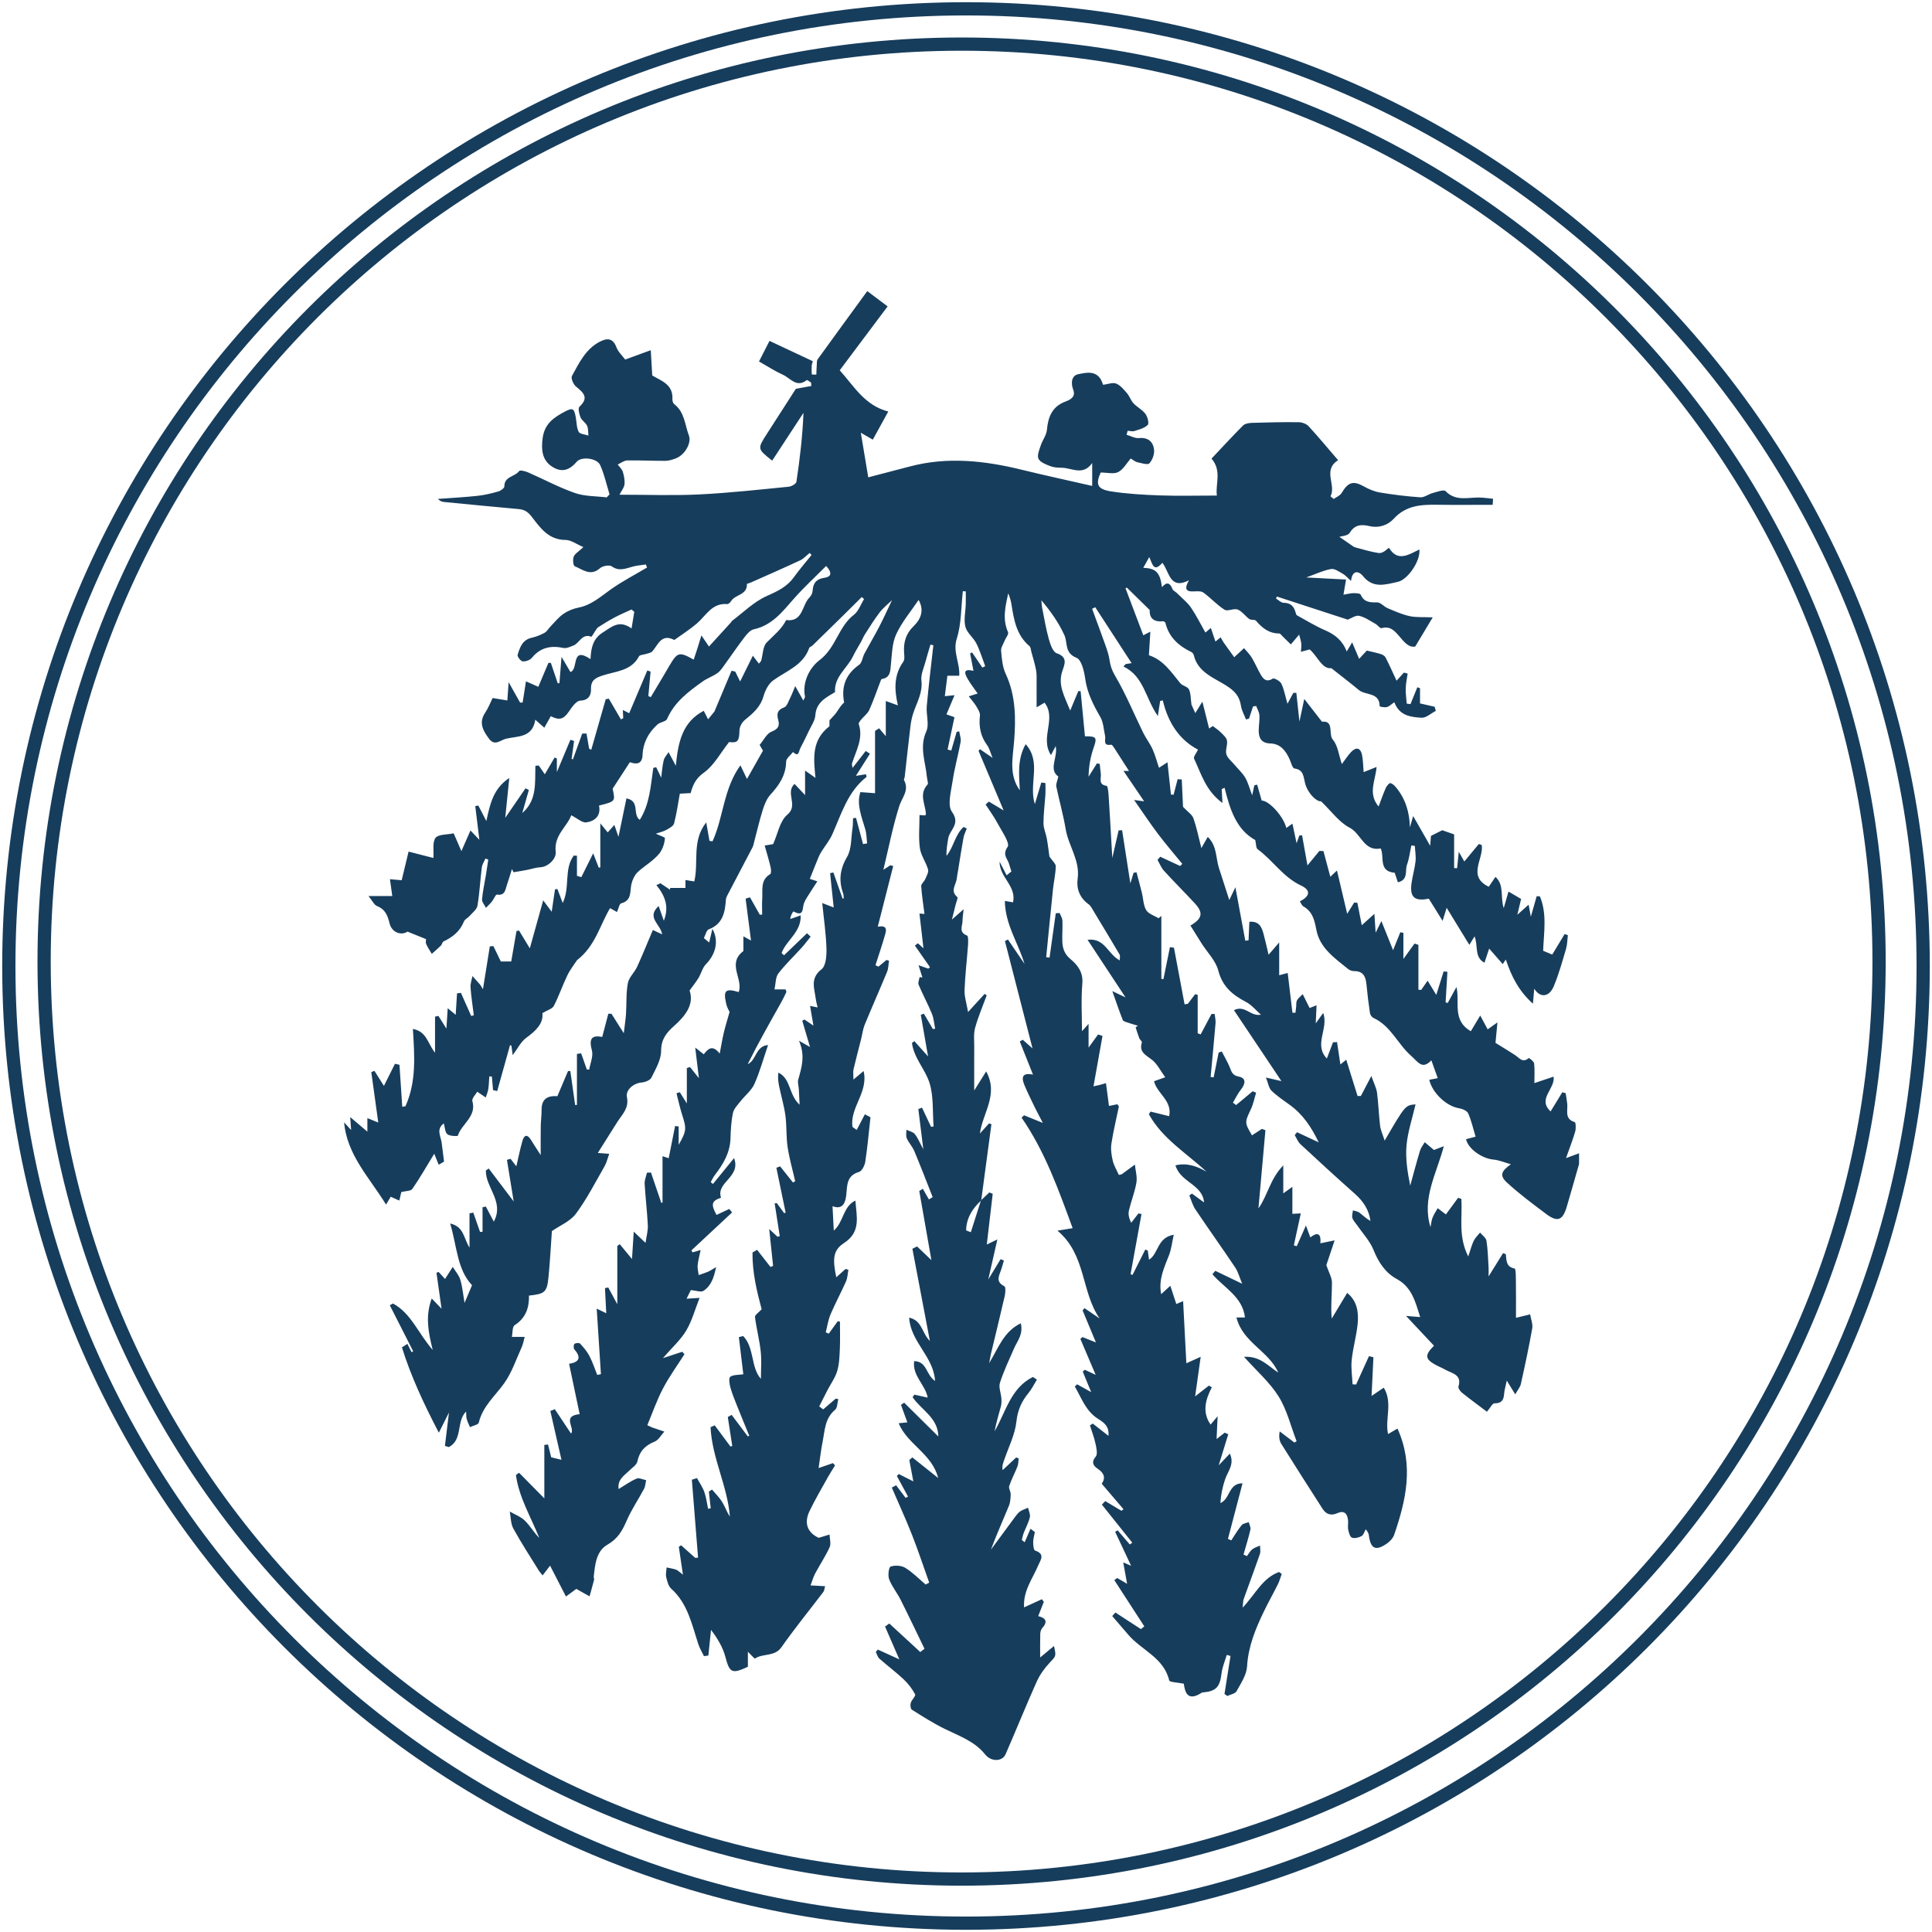
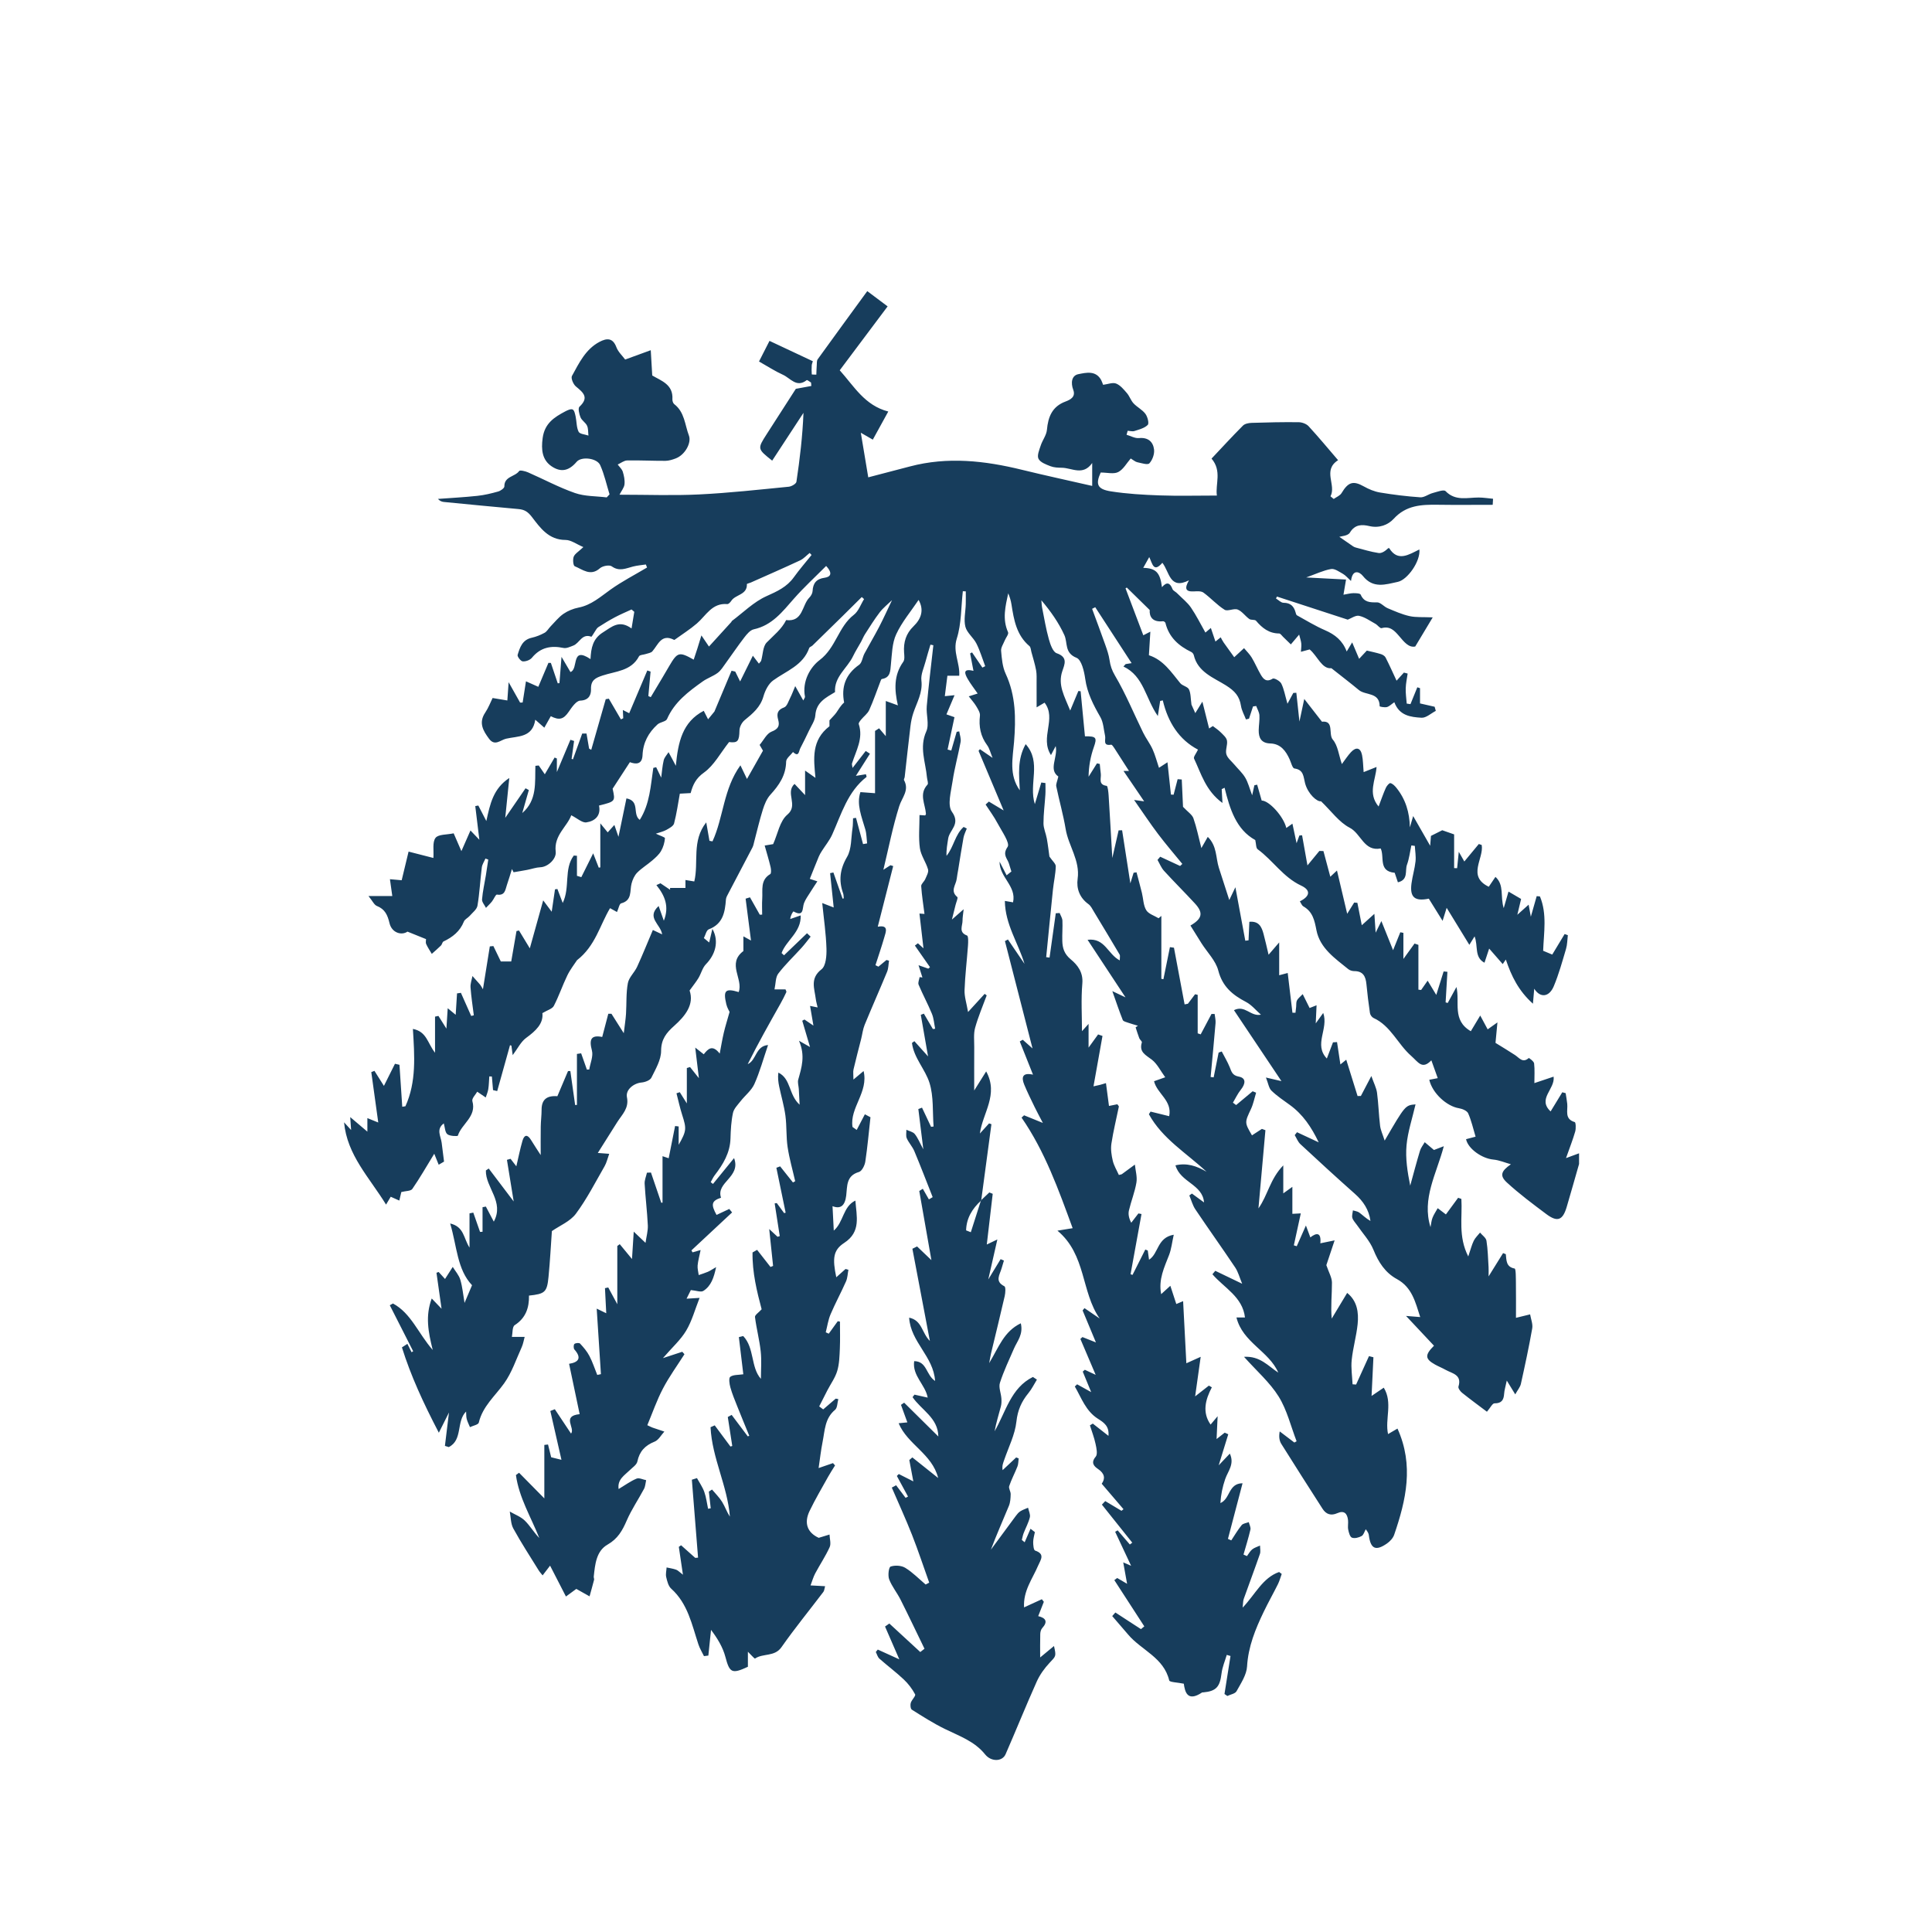
<svg xmlns="http://www.w3.org/2000/svg" width="219px" height="219px" viewBox="0 0 219 219" version="1.1">
  <g id="Page-1" stroke="none" stroke-width="1" fill="none" fill-rule="evenodd">
    <g id="Elements" transform="translate(-548, -1626)">
      <g id="watermark" transform="translate(549, 1627)">
        <path d="M110.201,135.06 C110.515,134.762 110.83,134.465 111.144,134.167 C111.272,134.219 111.4,134.272 111.528,134.324 C111.305,136.238 111.081,138.152 110.856,140.071 C111.081,139.963 111.402,139.81 112.055,139.497 C111.68,141.148 111.369,142.516 111.024,144.03 C111.542,143.181 111.983,142.455 112.426,141.729 C112.55,141.783 112.674,141.836 112.799,141.891 C112.71,142.184 112.616,142.476 112.535,142.771 C112.339,143.485 111.719,144.24 112.851,144.803 C113.014,144.883 112.971,145.552 112.888,145.917 C112.393,148.081 111.859,150.236 111.342,152.395 C111.281,152.65 111.242,152.91 111.127,153.515 C112.218,151.716 112.784,149.932 114.712,149 C115.013,150.265 114.31,151.011 113.944,151.852 C113.385,153.139 112.776,154.414 112.347,155.745 C112.181,156.258 112.466,156.91 112.51,157.501 C112.533,157.807 112.531,158.132 112.453,158.426 C112.208,159.354 111.921,160.271 111.741,161.242 C113.016,159.043 113.582,156.319 116.085,155.085 C116.236,155.185 116.388,155.286 116.538,155.385 C116.222,155.897 115.958,156.45 115.579,156.91 C114.797,157.862 114.355,158.841 114.215,160.141 C114.054,161.626 113.32,163.051 112.827,164.498 C112.716,164.825 112.564,165.138 112.651,165.647 C113.164,165.166 113.677,164.686 114.188,164.206 L114.47,164.318 C114.428,164.621 114.442,164.947 114.334,165.224 C114.041,165.976 113.652,166.693 113.396,167.455 C113.31,167.71 113.571,168.063 113.564,168.369 C113.555,168.813 113.529,169.289 113.364,169.692 C112.682,171.353 111.945,172.993 111.321,174.663 C112.263,173.385 113.202,172.106 114.149,170.833 C114.294,170.64 114.455,170.439 114.653,170.312 C114.925,170.141 115.239,170.039 115.535,169.906 C115.612,170.269 115.817,170.663 115.738,170.989 C115.588,171.609 115.266,172.187 115.034,172.79 C114.94,173.036 114.895,173.301 114.828,173.557 C114.935,173.646 115.043,173.735 115.15,173.823 C115.372,173.312 115.594,172.801 115.815,172.289 C115.979,172.417 116.143,172.544 116.307,172.671 C116.238,173.045 116.116,173.419 116.115,173.793 C116.114,174.129 116.165,174.707 116.332,174.763 C117.515,175.16 116.948,175.826 116.676,176.468 C116.04,177.969 114.97,179.324 115.081,181.204 C115.803,180.873 116.45,180.576 117.097,180.279 L117.323,180.572 C117.124,181.078 116.925,181.584 116.685,182.195 C117.569,182.403 117.792,182.838 117.143,183.546 C116.996,183.707 116.924,183.989 116.917,184.217 C116.891,185.105 116.907,185.995 116.907,186.878 C117.324,186.534 117.882,186.073 118.474,185.583 C118.75,186.782 118.687,186.723 117.973,187.488 C117.39,188.111 116.864,188.843 116.516,189.619 C115.297,192.341 114.183,195.113 112.988,197.847 C112.61,198.713 111.341,198.713 110.67,197.873 C109.468,196.368 107.711,195.776 106.068,194.967 C104.786,194.335 103.572,193.561 102.361,192.798 C102.211,192.704 102.169,192.264 102.237,192.033 C102.343,191.679 102.827,191.241 102.731,191.06 C102.401,190.437 101.95,189.846 101.433,189.361 C100.558,188.536 99.586,187.814 98.684,187.015 C98.483,186.836 98.409,186.515 98.276,186.259 C98.35,186.167 98.426,186.077 98.501,185.985 C99.231,186.317 99.962,186.649 100.94,187.093 C100.347,185.726 99.834,184.549 99.322,183.373 C99.485,183.259 99.647,183.146 99.81,183.033 C100.979,184.11 102.149,185.187 103.318,186.264 C103.477,186.14 103.636,186.015 103.795,185.89 C102.892,184.035 102.009,182.169 101.081,180.326 C100.685,179.539 100.101,178.836 99.79,178.024 C99.627,177.598 99.739,176.654 99.951,176.579 C100.439,176.406 101.172,176.449 101.613,176.718 C102.455,177.234 103.162,177.968 103.925,178.612 C104.059,178.541 104.195,178.47 104.33,178.399 C103.683,176.591 103.083,174.765 102.38,172.979 C101.669,171.173 100.856,169.408 100.089,167.624 C100.252,167.537 100.415,167.449 100.578,167.36 L101.653,168.787 L101.928,168.642 C101.506,167.864 101.084,167.085 100.663,166.307 C100.735,166.234 100.808,166.161 100.882,166.087 C101.38,166.339 101.879,166.591 102.529,166.92 C102.359,166.016 102.217,165.258 102.074,164.5 L102.417,164.202 C103.338,164.936 104.259,165.671 105.344,166.537 C104.662,163.792 101.88,162.758 100.864,160.33 C101.322,160.284 101.589,160.258 101.852,160.232 C101.618,159.588 101.374,158.916 101.13,158.246 C101.25,158.164 101.37,158.081 101.49,158 C102.781,159.277 104.073,160.554 105.364,161.831 C105.333,159.712 103.434,158.831 102.442,157.371 C102.514,157.277 102.587,157.183 102.659,157.088 C103.128,157.194 103.596,157.299 104.159,157.425 C103.889,155.948 102.391,154.951 102.625,153.29 C104.093,153.313 103.944,154.839 104.996,155.539 C104.82,152.744 102.23,151.148 102.054,148.361 C103.535,148.666 103.481,150.101 104.406,151.002 C103.718,147.373 103.07,143.962 102.423,140.552 C102.599,140.464 102.777,140.376 102.954,140.289 C103.461,140.773 103.969,141.258 104.579,141.841 C104.107,139.154 103.655,136.58 103.203,134.004 L103.604,133.752 C103.835,134.154 104.064,134.555 104.294,134.956 C104.436,134.871 104.579,134.785 104.722,134.7 C104.034,132.961 103.367,131.215 102.646,129.492 C102.43,128.976 102.015,128.545 101.788,128.033 C101.666,127.756 101.749,127.389 101.74,127.063 C102.064,127.218 102.487,127.294 102.692,127.546 C103.038,127.971 103.244,128.508 103.662,129.28 C103.448,127.549 103.273,126.133 103.098,124.717 C103.237,124.664 103.375,124.61 103.513,124.556 L104.541,126.73 L104.825,126.692 C104.697,125.037 104.846,123.296 104.363,121.752 C103.88,120.203 102.588,118.926 102.375,117.221 C102.467,117.155 102.557,117.087 102.649,117.021 C103.088,117.509 103.526,117.998 104.199,118.748 C103.888,116.963 103.632,115.498 103.376,114.034 C103.492,113.989 103.608,113.945 103.723,113.9 L104.745,115.645 L105.004,115.613 C104.888,115.046 104.853,114.446 104.638,113.92 C104.178,112.802 103.598,111.735 103.129,110.621 C103.032,110.39 103.197,110.048 103.242,109.757 C103.347,109.772 103.454,109.788 103.559,109.802 C103.433,109.404 103.308,109.006 103.12,108.412 C103.631,108.591 103.93,108.696 104.227,108.8 L104.418,108.636 C103.847,107.819 103.277,107.001 102.707,106.185 C102.82,106.098 102.934,106.011 103.049,105.924 C103.297,106.15 103.544,106.374 103.679,106.496 C103.534,105.242 103.38,103.899 103.224,102.555 C103.412,102.569 103.598,102.582 103.794,102.597 C103.661,101.549 103.491,100.503 103.422,99.452 C103.405,99.2 103.756,98.941 103.876,98.659 C104.027,98.3 104.287,97.867 104.197,97.551 C103.963,96.724 103.387,95.969 103.272,95.14 C103.107,93.943 103.23,92.706 103.23,91.389 C103.31,91.394 103.594,91.413 103.881,91.432 C103.905,91.373 103.964,91.302 103.959,91.235 C103.879,90.134 103.142,89.011 104.135,87.941 C104.263,87.803 104.098,87.398 104.074,87.117 C103.923,85.389 103.181,83.725 103.999,81.907 C104.358,81.108 103.966,79.999 104.052,79.043 C104.258,76.74 104.545,74.443 104.8,72.142 L104.47,72.074 C104.28,72.719 104.077,73.362 103.906,74.013 C103.722,74.715 103.362,75.451 103.444,76.128 C103.613,77.523 102.925,78.623 102.524,79.832 C102.366,80.311 102.264,80.816 102.204,81.316 C101.972,83.236 101.767,85.159 101.55,87.081 C101.536,87.2 101.43,87.35 101.472,87.427 C102.11,88.583 101.24,89.397 100.929,90.389 C100.193,92.726 99.724,95.147 99.134,97.592 C99.4,97.421 99.669,97.248 99.937,97.076 C100.041,97.109 100.143,97.142 100.247,97.174 C99.672,99.435 99.097,101.696 98.498,104.047 C99.771,103.814 99.422,104.619 99.237,105.259 C98.932,106.317 98.573,107.359 98.237,108.408 C98.348,108.463 98.461,108.519 98.573,108.575 C98.878,108.322 99.182,108.069 99.487,107.817 L99.775,107.9 C99.706,108.32 99.713,108.771 99.555,109.155 C98.726,111.165 97.841,113.153 97.014,115.164 C96.806,115.671 96.748,116.24 96.613,116.778 C96.325,117.923 96.017,119.064 95.751,120.213 C95.684,120.499 95.741,120.814 95.741,121.372 C96.212,120.976 96.485,120.747 96.891,120.407 C97.472,122.803 95.297,124.573 95.636,126.747 C95.794,126.859 95.953,126.97 96.112,127.082 C96.42,126.492 96.728,125.9 97.036,125.309 L97.671,125.644 C97.484,127.323 97.338,129.008 97.086,130.678 C97.02,131.109 96.7,131.751 96.367,131.848 C94.901,132.274 95.051,133.452 94.921,134.529 C94.781,135.677 94.281,136.08 93.37,135.724 C93.417,136.636 93.462,137.527 93.512,138.494 C94.631,137.541 94.546,135.763 95.962,135.09 C96.089,136.872 96.627,138.63 94.694,139.888 C93.432,140.709 93.351,141.664 93.796,143.783 C94.167,143.452 94.506,143.148 94.846,142.844 C94.954,142.874 95.062,142.904 95.17,142.934 C95.084,143.377 95.076,143.856 94.897,144.258 C94.343,145.513 93.683,146.722 93.147,147.983 C92.875,148.623 92.778,149.339 92.602,150.021 C92.716,150.074 92.829,150.125 92.943,150.178 C93.283,149.706 93.623,149.235 93.964,148.763 C94.046,148.778 94.129,148.793 94.212,148.809 C94.212,149.825 94.246,150.841 94.201,151.855 C94.162,152.707 94.145,153.591 93.905,154.397 C93.673,155.176 93.162,155.872 92.781,156.609 C92.469,157.21 92.167,157.817 91.86,158.421 C92.012,158.535 92.162,158.647 92.313,158.76 C92.787,158.354 93.261,157.948 93.734,157.54 L94.027,157.595 C93.911,158.01 93.929,158.584 93.656,158.811 C92.491,159.777 92.502,161.152 92.246,162.432 C92.055,163.389 91.949,164.363 91.793,165.41 C92.229,165.26 92.825,165.055 93.421,164.85 L93.656,165.114 C93.397,165.535 93.121,165.946 92.883,166.376 C92.165,167.671 91.407,168.947 90.767,170.28 C90.114,171.64 90.508,172.726 91.805,173.319 C92.245,173.185 92.638,173.065 93.03,172.946 C93.046,173.426 93.223,173.98 93.045,174.373 C92.581,175.4 91.943,176.347 91.411,177.345 C91.196,177.747 91.074,178.198 90.878,178.713 C91.517,178.748 91.976,178.772 92.528,178.802 C92.446,179.088 92.441,179.303 92.336,179.443 C90.75,181.534 89.087,183.569 87.582,185.716 C86.802,186.831 85.499,186.38 84.585,187.003 C84.528,187.041 84.116,186.559 83.777,186.23 L83.777,187.935 C81.95,188.792 81.7,188.608 81.227,186.818 C80.939,185.727 80.332,184.721 79.598,183.753 C79.497,184.724 79.395,185.695 79.295,186.665 C79.13,186.687 78.964,186.707 78.799,186.729 C78.587,186.29 78.324,185.869 78.172,185.411 C77.426,183.164 76.979,180.787 75.083,179.081 C74.758,178.789 74.626,178.229 74.517,177.766 C74.437,177.425 74.541,177.041 74.562,176.677 C74.926,176.758 75.299,176.808 75.646,176.932 C75.849,177.004 76.012,177.195 76.414,177.5 C76.232,176.275 76.09,175.308 75.947,174.342 C76.033,174.282 76.119,174.222 76.205,174.162 C76.738,174.638 77.271,175.114 77.805,175.59 C77.913,175.582 78.02,175.575 78.128,175.567 L77.425,166.732 C77.617,166.67 77.81,166.611 78.004,166.55 C78.286,167.068 78.639,167.562 78.834,168.112 C79.052,168.723 79.127,169.385 79.264,170.025 C79.364,170.006 79.464,169.988 79.563,169.969 C79.493,169.339 79.424,168.709 79.354,168.081 C79.472,168.001 79.592,167.922 79.71,167.844 C80.097,168.306 80.54,168.734 80.852,169.241 C81.18,169.771 81.381,170.378 81.735,170.918 C81.467,167.442 79.707,164.261 79.544,160.78 C79.702,160.709 79.859,160.64 80.017,160.57 L81.799,162.969 C81.867,162.948 81.935,162.927 82.005,162.906 L81.498,159.624 C81.644,159.544 81.791,159.464 81.936,159.384 C82.546,160.194 83.154,161.004 83.763,161.815 C83.82,161.795 83.878,161.776 83.934,161.756 C83.482,160.65 83.021,159.545 82.58,158.434 C82.297,157.721 81.998,157.009 81.792,156.274 C81.682,155.88 81.586,155.207 81.779,155.066 C82.125,154.813 82.696,154.867 83.258,154.779 C83.104,153.494 82.929,152.031 82.753,150.567 C82.917,150.526 83.082,150.486 83.246,150.446 C84.54,151.796 84.084,153.997 85.252,155.298 C85.252,154.284 85.343,153.22 85.229,152.179 C85.088,150.874 84.742,149.592 84.581,148.289 C84.553,148.063 85.007,147.778 85.335,147.412 C84.808,145.433 84.264,143.237 84.303,140.971 C84.474,140.872 84.647,140.774 84.82,140.675 C85.326,141.322 85.832,141.967 86.338,142.614 C86.436,142.575 86.535,142.536 86.633,142.497 C86.491,141.151 86.349,139.805 86.193,138.317 C86.561,138.66 86.848,138.927 87.137,139.194 C87.221,139.168 87.305,139.143 87.388,139.118 C87.196,137.881 87.004,136.646 86.812,135.41 C86.891,135.398 86.971,135.385 87.05,135.372 C87.328,135.752 87.607,136.132 87.887,136.512 L88.056,136.462 C87.706,134.765 87.355,133.069 87.005,131.372 C87.147,131.318 87.29,131.264 87.431,131.211 C87.916,131.82 88.4,132.428 88.885,133.038 C88.969,132.989 89.053,132.941 89.138,132.893 C88.845,131.607 88.475,130.332 88.28,129.033 C88.104,127.858 88.189,126.646 88.031,125.468 C87.881,124.355 87.555,123.266 87.324,122.163 C87.22,121.664 87.156,121.158 87.23,120.583 C88.68,121.285 88.38,123.09 89.64,124.222 C89.603,123.498 89.58,122.972 89.548,122.447 C89.526,122.087 89.393,121.702 89.484,121.376 C89.858,120.021 90.313,118.685 89.567,116.973 C90.172,117.317 90.429,117.462 90.819,117.683 C90.508,116.63 90.223,115.667 89.939,114.705 C90.021,114.659 90.104,114.612 90.186,114.566 C90.495,114.775 90.803,114.984 91.206,115.257 C91.075,114.494 90.959,113.812 90.824,113.023 C91.177,113.094 91.388,113.137 91.682,113.197 C91.604,112.849 91.511,112.546 91.472,112.237 C91.329,111.061 90.79,109.906 92.121,108.875 C92.625,108.485 92.707,107.326 92.683,106.526 C92.633,104.847 92.385,103.174 92.204,101.364 C92.636,101.531 92.942,101.65 93.503,101.867 C93.358,100.487 93.226,99.231 93.096,97.976 C93.22,97.95 93.343,97.924 93.467,97.899 L94.51,100.864 C94.555,100.854 94.598,100.843 94.643,100.833 C94.622,100.644 94.635,100.443 94.573,100.268 C94.058,98.817 94.199,97.534 95.016,96.138 C95.543,95.239 95.465,93.981 95.635,92.88 C95.691,92.511 95.678,92.131 95.696,91.756 C95.808,91.741 95.92,91.724 96.032,91.707 C96.298,92.699 96.563,93.69 96.829,94.682 C96.983,94.656 97.137,94.629 97.291,94.603 C97.227,94.076 97.234,93.528 97.089,93.025 C96.672,91.577 96.061,90.157 96.533,88.789 C97.206,88.839 97.675,88.875 98.19,88.914 L98.19,81.854 C98.343,81.755 98.495,81.656 98.648,81.556 C98.88,81.829 99.112,82.1 99.408,82.447 L99.408,78.461 C99.87,78.628 100.262,78.77 100.779,78.957 C100.378,77.195 100.297,75.535 101.388,74.019 C101.568,73.769 101.507,73.312 101.481,72.956 C101.401,71.805 101.695,70.818 102.548,69.995 C103.439,69.133 103.764,68.136 103.127,67.004 C102.259,68.299 101.23,69.51 100.587,70.9 C100.118,71.912 100.108,73.154 99.989,74.303 C99.911,75.064 99.956,75.81 98.955,75.97 C98.892,75.981 98.841,76.129 98.805,76.221 C98.386,77.31 98.013,78.419 97.533,79.481 C97.344,79.9 96.91,80.205 96.606,80.578 C96.486,80.725 96.302,80.954 96.344,81.081 C96.883,82.711 96.035,84.089 95.578,85.54 C95.547,85.64 95.603,85.768 95.641,86.049 C96.19,85.342 96.661,84.735 97.132,84.127 C97.293,84.23 97.453,84.332 97.613,84.435 C97.108,85.231 96.603,86.026 96.018,86.947 C96.474,86.873 96.815,86.818 97.154,86.763 C97.193,86.927 97.249,87.048 97.224,87.068 C95.08,88.745 94.379,91.269 93.334,93.599 C93.036,94.263 92.552,94.844 92.159,95.467 C92.034,95.666 91.909,95.87 91.819,96.085 C91.482,96.896 91.161,97.713 90.795,98.623 C90.852,98.642 91.149,98.739 91.651,98.903 C91.339,99.382 91.086,99.758 90.847,100.143 C90.598,100.546 90.305,100.936 90.139,101.372 C89.921,101.942 90.167,102.989 88.95,102.316 C88.911,102.294 88.61,102.747 88.577,103.173 C88.912,103.057 89.247,102.942 89.762,102.764 C89.833,104.667 88.124,105.581 87.596,107.033 C87.687,107.117 87.78,107.202 87.872,107.287 C88.741,106.453 89.61,105.62 90.479,104.787 C90.616,104.914 90.753,105.042 90.889,105.171 C90.549,105.592 90.226,106.031 89.864,106.432 C88.982,107.409 88.015,108.319 87.221,109.361 C86.901,109.781 86.94,110.473 86.792,111.15 L88.038,111.15 C88.072,111.253 88.168,111.389 88.133,111.465 C87.935,111.899 87.719,112.325 87.485,112.74 C86.208,115.011 84.923,117.279 83.757,119.624 C84.758,119.186 84.632,117.574 86.063,117.457 C85.52,119.048 85.124,120.515 84.51,121.884 C84.181,122.616 83.462,123.166 82.949,123.823 C82.622,124.242 82.189,124.669 82.086,125.154 C81.884,126.095 81.831,127.078 81.804,128.045 C81.757,129.685 80.969,130.979 80.014,132.219 C79.831,132.456 79.711,132.741 79.561,133.003 C79.647,133.071 79.733,133.138 79.819,133.206 C80.567,132.289 81.314,131.372 82.209,130.274 C83.026,132.444 80.129,133.002 80.732,134.766 C79.656,135.122 79.56,135.516 80.223,136.716 C80.702,136.491 81.182,136.266 81.663,136.04 L81.987,136.434 C80.451,137.867 78.915,139.299 77.379,140.733 C77.42,140.808 77.46,140.884 77.501,140.96 C77.735,140.892 77.97,140.825 78.418,140.696 C78.279,141.379 78.128,141.904 78.079,142.438 C78.046,142.796 78.156,143.168 78.202,143.534 C78.548,143.413 78.9,143.31 79.236,143.165 C79.488,143.057 79.718,142.895 80.174,142.633 C79.922,143.822 79.614,144.764 78.729,145.329 C78.452,145.506 77.921,145.288 77.311,145.234 C77.228,145.4 77.062,145.734 76.824,146.212 C77.427,146.175 77.843,146.149 78.3,146.121 C77.786,147.418 77.443,148.718 76.783,149.83 C76.164,150.873 75.209,151.72 74.146,152.948 C75.101,152.635 75.72,152.432 76.339,152.229 L76.585,152.508 C75.763,153.801 74.854,155.048 74.146,156.401 C73.45,157.73 72.957,159.165 72.376,160.553 C72.749,160.726 72.852,160.786 72.964,160.824 C73.41,160.978 73.859,161.125 74.307,161.276 C73.944,161.667 73.653,162.236 73.205,162.414 C72.122,162.847 71.489,163.512 71.247,164.668 C71.168,165.045 70.691,165.349 70.373,165.663 C69.78,166.247 68.964,166.703 69.123,167.788 C69.86,167.345 70.474,166.894 71.157,166.608 C71.444,166.487 71.877,166.714 72.243,166.783 C72.166,167.115 72.155,167.481 72.001,167.771 C71.362,168.973 70.583,170.111 70.045,171.353 C69.552,172.491 69.038,173.42 67.868,174.088 C66.579,174.823 66.453,176.34 66.304,177.716 C66.291,177.833 66.368,177.966 66.341,178.076 C66.18,178.704 66.002,179.328 65.83,179.953 C65.369,179.693 64.908,179.434 64.327,179.108 C64.066,179.299 63.686,179.578 63.152,179.971 C62.583,178.864 62.022,177.773 61.354,176.473 C60.913,177.047 60.725,177.291 60.507,177.576 C60.352,177.379 60.185,177.206 60.061,177.006 C59.089,175.432 58.074,173.88 57.185,172.259 C56.885,171.711 56.909,170.985 56.784,170.34 C57.362,170.677 58.032,170.919 58.495,171.373 C59.089,171.956 59.516,172.709 60.131,173.339 C59.192,170.973 57.832,168.759 57.483,166.204 C57.6,166.117 57.719,166.03 57.837,165.942 C58.773,166.893 59.71,167.843 60.702,168.849 L60.702,162.788 C60.842,162.772 60.981,162.755 61.121,162.74 C61.242,163.232 61.364,163.725 61.478,164.188 C61.727,164.249 62.013,164.32 62.643,164.475 C62.216,162.599 61.799,160.77 61.382,158.941 C61.552,158.874 61.722,158.807 61.891,158.741 C62.508,159.666 63.124,160.592 63.731,161.503 C64.235,160.857 62.622,159.512 64.707,159.3 C64.308,157.404 63.918,155.54 63.509,153.593 C64.611,153.42 64.95,152.918 64.112,151.97 C64.001,151.845 64.003,151.444 64.111,151.345 C64.243,151.226 64.653,151.193 64.752,151.299 C65.151,151.727 65.544,152.189 65.812,152.704 C66.17,153.389 66.41,154.135 66.7,154.855 C66.84,154.826 66.978,154.795 67.118,154.766 C66.962,152.35 66.805,149.933 66.638,147.338 C67.164,147.593 67.4,147.706 67.721,147.862 C67.67,146.854 67.623,145.937 67.576,145.019 C67.699,144.993 67.823,144.966 67.947,144.939 C68.28,145.555 68.613,146.17 68.974,146.839 L68.974,140.239 C69.066,140.17 69.159,140.101 69.251,140.032 C69.682,140.555 70.114,141.078 70.639,141.714 C70.698,140.787 70.756,139.889 70.837,138.611 C71.394,139.142 71.682,139.416 72.172,139.882 C72.275,139.148 72.463,138.517 72.433,137.896 C72.359,136.323 72.162,134.755 72.073,133.182 C72.05,132.771 72.241,132.347 72.334,131.929 C72.486,131.923 72.638,131.917 72.789,131.912 C73.178,133.053 73.566,134.194 73.955,135.335 C74.004,135.332 74.052,135.33 74.1,135.327 L74.1,130.057 C74.474,130.184 74.695,130.258 74.798,130.293 C75.048,129.039 75.286,127.838 75.525,126.638 C75.66,126.655 75.794,126.671 75.929,126.688 L75.929,128.769 C76.83,127.175 76.833,126.961 76.324,125.366 C76.068,124.566 75.893,123.742 75.682,122.929 C75.807,122.887 75.931,122.846 76.056,122.804 C76.251,123.115 76.446,123.424 76.856,124.078 L76.856,120.066 C76.976,120.029 77.097,119.991 77.218,119.954 C77.475,120.278 77.733,120.601 78.223,121.216 C78.068,119.92 77.955,118.965 77.808,117.748 C78.268,118.11 78.502,118.294 78.773,118.508 C79.251,117.904 79.748,117.361 80.582,118.429 C80.734,117.641 80.862,116.848 81.045,116.067 C81.217,115.335 81.445,114.618 81.701,113.706 C81.653,113.597 81.425,113.232 81.331,112.835 C80.956,111.259 81.229,111 82.733,111.455 C83.283,109.983 81.363,108.235 83.267,106.804 L83.267,105.139 C83.639,105.343 83.866,105.467 84.129,105.612 C83.924,104.017 83.721,102.442 83.518,100.867 L84.013,100.715 C84.383,101.372 84.753,102.028 85.124,102.684 C85.214,102.682 85.305,102.679 85.394,102.677 C85.394,102.08 85.361,101.48 85.402,100.885 C85.471,99.885 85.158,98.76 86.312,98.081 C86.44,98.004 86.411,97.545 86.35,97.289 C86.165,96.507 85.929,95.738 85.679,94.845 C86.038,94.786 86.363,94.731 86.639,94.685 C87.157,93.539 87.389,92.064 88.253,91.342 C89.548,90.26 87.964,88.888 89.063,87.859 C89.43,88.248 89.769,88.609 90.259,89.128 L90.259,86.347 C90.672,86.637 90.909,86.803 91.436,87.173 C91.226,84.989 90.964,82.905 93.023,81.323 L93.023,80.654 C93.373,80.264 93.621,80.038 93.808,79.768 C94.074,79.386 94.294,78.973 94.685,78.635 C94.351,76.887 94.82,75.456 96.388,74.355 C96.719,74.122 96.764,73.505 96.986,73.089 C97.535,72.065 98.132,71.066 98.667,70.036 C99.156,69.092 99.592,68.12 100.113,67.03 C99.639,67.49 99.114,67.898 98.722,68.408 C98.115,69.198 97.592,70.053 97.049,70.892 C96.877,71.158 96.765,71.462 96.611,71.741 C96.311,72.288 95.968,72.814 95.7,73.375 C95.046,74.749 93.539,75.705 93.654,77.452 C92.625,78.079 91.522,78.593 91.42,80.092 C91.379,80.692 90.96,81.27 90.69,81.847 C90.38,82.512 90.053,83.169 89.715,83.821 C89.549,84.142 89.563,84.877 88.892,84.244 C88.619,84.605 88.118,84.961 88.112,85.328 C88.085,86.881 87.318,88 86.326,89.085 C85.914,89.537 85.658,90.177 85.47,90.775 C85.096,91.962 84.818,93.181 84.499,94.386 C84.438,94.615 84.4,94.859 84.293,95.065 C83.386,96.811 82.463,98.548 81.552,100.291 C81.44,100.503 81.305,100.731 81.288,100.958 C81.18,102.401 80.957,103.734 79.342,104.344 C79.07,104.447 78.967,104.996 78.786,105.337 C78.987,105.503 79.188,105.668 79.389,105.834 C79.51,105.319 79.631,104.802 79.752,104.287 C80.565,105.745 80.04,107.258 79.029,108.288 C78.628,108.696 78.482,109.345 78.176,109.859 C77.922,110.285 77.602,110.672 77.168,111.276 C77.709,112.861 76.687,114.158 75.413,115.291 C74.537,116.072 73.941,116.801 73.939,118.128 C73.937,119.147 73.312,120.194 72.834,121.164 C72.686,121.462 72.119,121.671 71.725,121.706 C70.842,121.782 69.893,122.52 70.067,123.378 C70.319,124.622 69.528,125.319 68.979,126.177 C68.269,127.287 67.573,128.405 66.763,129.692 C67.318,129.734 67.597,129.755 68.056,129.79 C67.862,130.326 67.763,130.794 67.535,131.191 C66.486,133.011 65.528,134.904 64.28,136.581 C63.632,137.452 62.451,137.927 61.558,138.549 C61.445,140.132 61.353,141.936 61.178,143.732 C61.008,145.48 60.776,145.669 58.963,145.861 C58.99,147.224 58.608,148.398 57.344,149.211 C57.055,149.398 57.114,150.124 57.026,150.54 L58.473,150.54 C58.365,150.929 58.305,151.34 58.139,151.705 C57.509,153.091 57.019,154.588 56.146,155.807 C55.114,157.248 53.709,158.414 53.273,160.259 C53.218,160.497 52.619,160.605 52.272,160.773 C52.145,160.464 51.987,160.164 51.902,159.843 C51.835,159.585 51.855,159.304 51.834,159.004 C50.697,160.116 51.481,162.231 49.87,163.033 C49.724,162.988 49.579,162.942 49.434,162.897 C49.583,161.669 49.732,160.442 49.893,159.113 C49.524,159.85 49.208,160.482 48.745,161.406 C46.969,157.997 45.563,154.943 44.56,151.732 C44.767,151.598 44.973,151.465 45.18,151.331 C45.338,151.648 45.496,151.963 45.653,152.28 C45.714,152.244 45.775,152.207 45.836,152.171 C44.952,150.432 44.069,148.693 43.185,146.954 C43.305,146.888 43.425,146.823 43.545,146.757 C45.604,147.864 46.39,150.119 48.052,152.026 C47.537,149.951 47.199,148.183 47.938,146.189 C48.348,146.617 48.649,146.931 49.052,147.352 C48.847,145.896 48.661,144.584 48.476,143.274 C48.558,143.244 48.641,143.213 48.723,143.183 C48.995,143.481 49.266,143.78 49.446,143.977 C49.743,143.512 50.032,143.061 50.32,142.609 C50.615,143.092 51.024,143.543 51.18,144.068 C51.425,144.897 51.5,145.775 51.657,146.691 C51.951,145.998 52.199,145.412 52.507,144.685 C50.809,142.889 50.804,140.291 50.029,137.686 C51.617,138.061 51.524,139.325 52.221,140.42 L52.221,136.539 C52.363,136.511 52.506,136.483 52.649,136.454 C52.904,137.183 53.16,137.912 53.415,138.641 C53.51,138.636 53.604,138.631 53.698,138.626 L53.698,135.842 L54.073,135.769 C54.353,136.3 54.634,136.831 54.974,137.477 C56.199,135.214 54.02,133.611 54.076,131.675 C54.183,131.603 54.292,131.53 54.4,131.456 C55.287,132.628 56.175,133.799 57.229,135.191 C56.945,133.443 56.704,131.958 56.464,130.473 L56.874,130.356 C57.088,130.632 57.301,130.91 57.529,131.206 C57.762,130.218 57.951,129.252 58.224,128.312 C58.427,127.618 58.785,127.553 59.189,128.214 C59.573,128.841 59.982,129.454 60.291,129.932 C60.291,128.988 60.278,127.842 60.296,126.697 C60.305,126.065 60.391,125.433 60.391,124.801 C60.389,123.675 60.941,123.164 62.18,123.26 C62.577,122.322 62.981,121.366 63.387,120.411 C63.474,120.409 63.562,120.408 63.65,120.407 L64.194,124.255 C64.263,124.254 64.331,124.253 64.398,124.252 L64.398,118.467 C64.557,118.444 64.716,118.421 64.875,118.398 C65.092,119.013 65.309,119.627 65.526,120.242 C65.615,120.239 65.704,120.235 65.793,120.232 C65.911,119.511 66.268,118.727 66.097,118.082 C65.76,116.817 65.995,116.29 67.264,116.543 C67.505,115.625 67.729,114.769 67.954,113.912 C68.072,113.913 68.191,113.914 68.31,113.914 C68.709,114.542 69.107,115.171 69.707,116.118 C69.816,115.193 69.92,114.56 69.961,113.923 C70.035,112.76 69.958,111.574 70.172,110.44 C70.296,109.782 70.923,109.234 71.22,108.589 C71.846,107.226 72.404,105.831 73.004,104.418 C73.163,104.494 73.523,104.663 74.057,104.914 C73.888,103.753 72.228,103.025 73.658,101.7 C73.854,102.255 74.013,102.704 74.248,103.368 C74.886,101.761 74.368,100.519 73.405,99.329 C73.558,99.259 73.712,99.19 73.866,99.122 C74.229,99.367 74.594,99.613 74.957,99.859 C74.957,99.79 74.956,99.722 74.956,99.654 L76.698,99.654 L76.698,98.752 C77.051,98.81 77.337,98.857 77.701,98.916 C78.222,96.746 77.384,94.332 79.055,92.22 C79.199,93.045 79.309,93.677 79.42,94.31 C79.534,94.331 79.649,94.35 79.764,94.371 C81.018,91.657 80.993,88.429 82.93,85.752 C83.254,86.427 83.499,86.94 83.672,87.3 C84.232,86.309 84.805,85.297 85.486,84.092 C85.478,84.079 85.305,83.78 85.107,83.44 C85.559,82.909 85.904,82.15 86.461,81.934 C87.234,81.634 87.394,81.271 87.209,80.587 C87.025,79.912 87.113,79.468 87.89,79.183 C88.217,79.063 88.382,78.467 88.588,78.071 C88.759,77.742 88.883,77.387 89.142,76.773 C89.533,77.47 89.738,77.837 90.054,78.4 C90.157,78.179 90.264,78.063 90.247,77.971 C89.906,76.225 90.857,74.615 91.913,73.818 C93.764,72.42 94.03,70.042 95.788,68.691 C96.317,68.284 96.567,67.513 96.945,66.909 C96.858,66.831 96.771,66.754 96.685,66.677 C95.962,67.395 95.241,68.115 94.514,68.83 C93.38,69.946 92.242,71.06 91.101,72.17 C90.989,72.281 90.772,72.333 90.728,72.457 C90.027,74.433 88.138,75.043 86.639,76.13 C86.107,76.516 85.728,77.276 85.54,77.938 C85.191,79.168 84.327,79.882 83.41,80.63 C83.098,80.884 82.832,81.386 82.823,81.782 C82.795,83.03 82.621,83.236 81.643,83.116 C80.653,84.373 79.934,85.764 78.801,86.572 C77.888,87.221 77.543,87.944 77.288,88.899 C76.854,88.922 76.456,88.944 76.062,88.965 C75.859,90.075 75.702,91.226 75.409,92.341 C75.329,92.645 74.864,92.887 74.53,93.075 C74.197,93.26 73.805,93.34 73.341,93.501 C73.805,93.726 74.386,93.898 74.375,94.02 C74.333,94.515 74.183,95.038 73.932,95.468 C73.692,95.88 73.304,96.221 72.934,96.539 C72.38,97.018 71.736,97.402 71.226,97.92 C70.916,98.236 70.706,98.708 70.591,99.147 C70.369,99.992 70.686,101.064 69.41,101.398 C69.205,101.452 69.123,101.975 68.938,102.381 C68.637,102.214 68.345,102.052 68.151,101.945 C66.996,103.878 66.49,106.227 64.409,107.839 C64.122,108.283 63.64,108.886 63.311,109.563 C62.76,110.697 62.358,111.906 61.778,113.023 C61.602,113.361 61.046,113.501 60.481,113.843 C60.617,115.025 59.736,115.852 58.639,116.651 C58.043,117.086 57.685,117.85 57.116,118.604 C57.055,118.164 57.012,117.844 56.969,117.525 C56.916,117.509 56.864,117.494 56.812,117.477 C56.328,119.21 55.844,120.944 55.36,122.677 C55.203,122.641 55.046,122.604 54.888,122.568 L54.756,121.027 C54.658,121.023 54.561,121.02 54.464,121.016 C54.429,121.497 54.422,121.981 54.349,122.456 C54.301,122.779 54.16,123.088 54.06,123.404 C53.792,123.222 53.524,123.04 53.096,122.749 C52.926,123.058 52.459,123.514 52.544,123.814 C53.047,125.581 51.324,126.383 50.899,127.734 C50.874,127.812 49.983,127.795 49.708,127.567 C49.437,127.341 49.438,126.791 49.307,126.342 C48.405,127.004 48.971,127.8 49.065,128.541 C49.155,129.25 49.244,129.96 49.334,130.67 C49.132,130.789 48.93,130.909 48.728,131.028 C48.577,130.654 48.426,130.28 48.224,129.781 C47.325,131.25 46.585,132.548 45.738,133.772 C45.566,134.02 44.995,133.993 44.491,134.123 C44.441,134.338 44.363,134.67 44.264,135.09 C43.879,134.918 43.566,134.779 43.29,134.656 C43.156,134.881 43.023,135.104 42.761,135.545 C40.861,132.458 38.346,129.94 38,126.218 C38.23,126.47 38.461,126.722 38.801,127.093 C38.765,126.593 38.741,126.233 38.699,125.627 C39.436,126.253 39.996,126.727 40.644,127.278 L40.644,125.742 C41.02,125.894 41.28,125.999 41.877,126.241 C41.591,124.172 41.339,122.35 41.087,120.528 C41.206,120.48 41.325,120.432 41.445,120.385 C41.8,120.948 42.153,121.51 42.519,122.091 C42.96,121.209 43.365,120.396 43.771,119.582 L44.281,119.699 C44.387,121.284 44.492,122.869 44.597,124.454 C44.717,124.435 44.837,124.417 44.956,124.399 C46.213,121.636 45.99,118.684 45.803,115.632 C47.385,115.938 47.446,117.232 48.313,118.333 L48.313,114.239 L48.697,114.157 C48.954,114.566 49.212,114.975 49.602,115.598 C49.657,114.748 49.698,114.109 49.75,113.285 C50.105,113.578 50.339,113.77 50.654,114.031 C50.708,113.17 50.758,112.387 50.806,111.605 C50.953,111.583 51.099,111.562 51.246,111.541 C51.635,112.414 52.022,113.289 52.411,114.162 C52.51,114.137 52.608,114.113 52.708,114.087 C52.578,113.036 52.412,111.986 52.337,110.929 C52.306,110.505 52.475,110.068 52.554,109.636 C52.845,109.962 53.14,110.286 53.426,110.617 C53.504,110.706 53.553,110.821 53.743,111.136 C54.023,109.391 54.273,107.833 54.523,106.277 C54.657,106.264 54.792,106.252 54.926,106.24 C55.206,106.821 55.487,107.401 55.77,107.987 L56.949,107.987 C57.146,106.848 57.347,105.694 57.547,104.539 C57.642,104.518 57.737,104.498 57.832,104.477 C58.189,105.066 58.546,105.655 59.057,106.498 C59.585,104.604 60.061,102.896 60.573,101.059 C60.864,101.449 61.13,101.805 61.537,102.349 C61.679,101.39 61.796,100.6 61.912,99.809 C62.003,99.796 62.093,99.783 62.183,99.77 C62.367,100.251 62.551,100.734 62.787,101.354 C63.647,99.578 62.892,97.521 64.042,95.979 C64.161,95.988 64.281,95.997 64.4,96.006 L64.4,98.278 C64.565,98.329 64.729,98.379 64.894,98.429 C65.314,97.585 65.735,96.741 66.239,95.728 C66.472,96.328 66.673,96.84 66.873,97.352 L67.048,97.324 L67.048,92.328 C67.407,92.766 67.617,93.024 67.886,93.352 C68.121,93.09 68.322,92.867 68.641,92.51 C68.797,92.959 68.915,93.302 69.106,93.855 C69.43,92.292 69.715,90.918 70.01,89.499 C71.591,89.804 70.648,91.291 71.519,91.936 C72.669,90.122 72.753,88.052 73.054,86.046 C73.162,86.019 73.27,85.992 73.378,85.964 C73.567,86.354 73.756,86.745 73.95,87.148 C74.037,86.502 74.079,85.83 74.233,85.183 C74.313,84.851 74.594,84.567 74.783,84.261 C74.937,84.547 75.093,84.833 75.246,85.12 C75.301,85.221 75.354,85.324 75.608,85.808 C75.866,83.111 76.353,80.836 78.772,79.573 C78.94,79.903 79.091,80.196 79.264,80.535 C79.555,80.178 79.785,79.897 79.983,79.656 C80.63,78.115 81.277,76.573 81.925,75.031 C82.063,75.063 82.202,75.094 82.342,75.125 C82.5,75.445 82.658,75.765 82.896,76.246 C83.399,75.228 83.83,74.357 84.339,73.328 C84.648,73.734 84.815,73.954 85.024,74.226 C85.155,74.059 85.256,73.984 85.283,73.887 C85.484,73.19 85.464,72.288 85.906,71.831 C86.694,71.02 87.596,70.331 88.115,69.289 C90.043,69.528 89.885,67.605 90.745,66.738 C90.93,66.551 91.096,66.257 91.109,66.005 C91.156,65.099 91.542,64.617 92.485,64.488 C93.066,64.408 93.484,64.055 92.645,63.155 C91.393,64.415 90.12,65.579 88.988,66.867 C87.696,68.337 86.524,69.884 84.442,70.336 C84.038,70.424 83.663,70.879 83.38,71.246 C82.643,72.199 81.972,73.202 81.262,74.176 C80.981,74.56 80.725,74.996 80.356,75.271 C79.839,75.658 79.187,75.865 78.659,76.241 C77.039,77.395 75.449,78.578 74.611,80.504 C74.479,80.807 73.832,80.844 73.528,81.12 C72.509,82.048 71.892,83.173 71.834,84.61 C71.79,85.69 71.044,85.639 70.4,85.395 C69.766,86.37 69.154,87.311 68.443,88.405 C68.761,89.845 68.761,89.845 66.9,90.314 C67.144,91.462 66.433,92.083 65.465,92.22 C64.99,92.287 64.431,91.753 63.754,91.413 C63.303,92.689 61.768,93.684 61.991,95.539 C62.09,96.361 61.098,97.273 60.264,97.305 C59.763,97.324 59.267,97.507 58.766,97.603 C58.251,97.702 57.732,97.785 57.215,97.873 C57.153,97.751 57.093,97.63 57.031,97.508 C56.844,98.108 56.67,98.712 56.463,99.306 C56.274,99.844 56.263,100.554 55.329,100.403 C55.187,100.38 54.972,100.929 54.763,101.19 C54.556,101.446 54.313,101.671 54.086,101.91 C53.929,101.588 53.617,101.254 53.642,100.947 C53.717,100.029 53.928,99.122 54.078,98.208 C54.175,97.619 54.258,97.028 54.347,96.437 C54.241,96.398 54.135,96.359 54.027,96.32 C53.886,96.656 53.659,96.98 53.615,97.328 C53.433,98.771 53.365,100.232 53.123,101.664 C53.051,102.088 52.559,102.452 52.236,102.823 C52.037,103.052 51.687,103.202 51.586,103.458 C51.145,104.57 50.306,105.229 49.271,105.72 C49.137,105.784 49.114,106.052 48.99,106.175 C48.656,106.506 48.296,106.811 47.945,107.125 C47.727,106.754 47.483,106.396 47.306,106.006 C47.23,105.839 47.294,105.608 47.294,105.453 C46.602,105.174 45.936,104.905 45.188,104.603 C44.517,105.069 43.417,104.737 43.157,103.66 C42.934,102.73 42.65,102.062 41.718,101.693 C41.415,101.574 41.236,101.141 40.77,100.57 L43.468,100.57 C43.402,100.102 43.31,99.446 43.2,98.661 C43.717,98.706 44.101,98.741 44.532,98.779 C44.779,97.754 45.038,96.678 45.314,95.532 C46.35,95.798 47.244,96.028 48.127,96.254 C48.187,95.395 47.994,94.474 48.367,93.979 C48.684,93.558 49.655,93.627 50.425,93.461 C50.711,94.121 50.996,94.777 51.301,95.479 C51.638,94.711 51.952,93.997 52.33,93.138 C52.662,93.485 52.858,93.69 53.337,94.191 C53.154,92.686 53.014,91.529 52.874,90.372 C52.989,90.351 53.105,90.331 53.221,90.31 C53.478,90.809 53.736,91.309 54.128,92.068 C54.557,90.106 54.914,88.39 56.73,87.188 C56.562,88.848 56.422,90.238 56.272,91.704 C57.075,90.535 57.824,89.445 58.572,88.354 L58.946,88.555 C58.704,89.399 58.463,90.244 58.2,91.162 C59.905,89.698 59.628,87.702 59.688,85.81 L60.069,85.769 C60.297,86.101 60.524,86.432 60.756,86.768 C61.118,86.148 61.493,85.508 61.867,84.869 C61.952,84.905 62.038,84.941 62.123,84.977 L62.123,86.514 C62.67,85.212 63.164,84.035 63.658,82.857 C63.797,82.903 63.936,82.948 64.075,82.993 C63.981,83.67 63.887,84.348 63.792,85.025 C63.844,85.04 63.895,85.054 63.946,85.069 C64.296,84.096 64.645,83.123 64.995,82.152 C65.158,82.151 65.321,82.151 65.484,82.151 C65.582,82.719 65.68,83.288 65.777,83.857 C65.858,83.902 65.939,83.948 66.02,83.993 L67.662,78.257 C67.779,78.237 67.897,78.217 68.014,78.198 L69.383,80.544 C69.471,80.501 69.558,80.458 69.647,80.415 C69.634,80.143 69.621,79.871 69.602,79.479 C69.868,79.616 70.086,79.727 70.322,79.848 C71.007,78.231 71.691,76.616 72.375,74.999 C72.499,75.042 72.622,75.084 72.745,75.126 L72.493,77.901 C72.585,77.942 72.676,77.982 72.766,78.023 C73.203,77.293 73.64,76.566 74.074,75.836 C74.343,75.384 74.605,74.93 74.872,74.477 C75.795,72.905 75.991,72.849 77.634,73.774 C77.776,73.343 77.915,72.934 78.047,72.522 C78.18,72.103 78.305,71.681 78.508,71.026 C78.829,71.499 79.036,71.805 79.364,72.288 C80.222,71.348 81.062,70.425 81.902,69.502 C81.929,69.473 81.928,69.416 81.956,69.395 C83.251,68.43 84.439,67.226 85.879,66.58 C87.096,66.033 88.194,65.54 88.984,64.436 C89.61,63.563 90.321,62.749 90.994,61.909 C90.922,61.832 90.849,61.756 90.778,61.68 C90.416,61.967 90.093,62.336 89.685,62.526 C87.832,63.392 85.956,64.209 84.087,65.041 C83.943,65.106 83.662,65.161 83.664,65.211 C83.712,66.446 82.371,66.374 81.893,67.108 C81.789,67.268 81.582,67.489 81.439,67.476 C79.707,67.324 79.037,68.777 77.988,69.678 C77.219,70.34 76.35,70.886 75.525,71.483 C75.493,71.506 75.44,71.545 75.42,71.536 C73.965,70.786 73.61,72.078 72.944,72.835 C72.787,73.014 72.459,73.047 72.205,73.135 C71.944,73.225 71.528,73.22 71.437,73.392 C70.553,75.074 68.793,75.079 67.306,75.573 C66.509,75.837 65.961,76.095 65.992,77.12 C66.011,77.74 65.772,78.381 64.77,78.419 C64.313,78.437 63.811,79.185 63.461,79.692 C62.895,80.511 62.418,80.692 61.435,80.184 C61.209,80.585 60.981,80.99 60.702,81.486 C60.387,81.208 60.109,80.965 59.675,80.583 C59.369,82.629 57.721,82.426 56.373,82.734 C55.732,82.88 55.094,83.625 54.438,82.744 C53.758,81.83 53.228,80.927 54.002,79.776 C54.375,79.22 54.614,78.574 54.838,78.122 C55.494,78.231 55.981,78.312 56.51,78.401 C56.558,77.702 56.594,77.199 56.654,76.329 C57.203,77.305 57.58,77.974 57.956,78.642 C58.052,78.64 58.148,78.637 58.244,78.634 C58.362,77.884 58.479,77.134 58.621,76.23 C59.106,76.446 59.517,76.629 60.019,76.853 C60.407,75.937 60.787,75.038 61.167,74.139 C61.26,74.141 61.351,74.142 61.443,74.143 C61.704,74.914 61.964,75.684 62.223,76.455 C62.287,76.45 62.35,76.444 62.414,76.438 C62.485,75.545 62.556,74.653 62.651,73.458 C63.084,74.192 63.368,74.676 63.663,75.177 C64.62,74.851 63.673,72.201 65.936,73.712 C65.997,72.439 66.202,71.4 67.341,70.687 C68.354,70.054 69.189,69.219 70.589,70.238 C70.718,69.452 70.808,68.903 70.898,68.354 C70.795,68.265 70.691,68.175 70.588,68.086 C69.965,68.375 69.329,68.64 68.723,68.961 C68.07,69.308 67.436,69.693 66.816,70.095 C66.641,70.208 66.541,70.44 66.412,70.622 C66.276,70.813 66.077,71.194 66.026,71.175 C64.965,70.772 64.69,71.913 63.987,72.178 C63.63,72.314 63.214,72.518 62.876,72.448 C61.453,72.15 60.263,72.382 59.296,73.56 C59.08,73.823 58.591,74 58.25,73.97 C58.025,73.95 57.619,73.421 57.675,73.235 C57.928,72.398 58.203,71.53 59.262,71.294 C59.769,71.181 60.272,70.981 60.728,70.731 C61.003,70.58 61.174,70.248 61.405,70.011 C61.883,69.523 62.315,68.966 62.868,68.583 C63.365,68.24 63.977,67.991 64.573,67.874 C66.028,67.59 67.059,66.649 68.208,65.831 C69.515,64.898 70.96,64.157 72.345,63.331 C72.301,63.216 72.256,63.101 72.211,62.986 C71.726,63.06 71.233,63.097 70.761,63.217 C69.952,63.423 69.203,63.816 68.343,63.197 C68.073,63.002 67.303,63.148 67.005,63.413 C65.93,64.365 65.046,63.55 64.146,63.184 C63.976,63.115 63.909,62.42 64.031,62.106 C64.161,61.77 64.572,61.542 65.126,61.014 C64.337,60.681 63.722,60.204 63.107,60.205 C61.189,60.206 60.231,58.825 59.285,57.59 C58.821,56.987 58.433,56.763 57.764,56.703 C54.945,56.45 52.127,56.174 49.308,55.899 C49.081,55.876 48.86,55.791 48.64,55.554 C50.133,55.443 51.629,55.366 53.116,55.206 C53.912,55.122 54.703,54.931 55.475,54.713 C55.751,54.636 56.175,54.333 56.172,54.139 C56.153,52.983 57.38,53.056 57.849,52.391 C57.939,52.264 58.537,52.406 58.848,52.541 C60.627,53.318 62.347,54.249 64.173,54.885 C65.295,55.276 66.568,55.231 67.773,55.382 C67.88,55.266 67.987,55.151 68.094,55.036 C67.751,53.927 67.506,52.774 67.033,51.723 C66.676,50.927 64.911,50.706 64.365,51.348 C63.522,52.341 62.626,52.6 61.529,51.861 C60.455,51.137 60.331,49.976 60.513,48.649 C60.74,46.986 61.823,46.297 63.067,45.637 C63.328,45.499 63.708,45.322 63.911,45.418 C64.108,45.513 64.187,45.926 64.249,46.215 C64.372,46.792 64.338,47.434 64.589,47.942 C64.719,48.206 65.316,48.238 65.703,48.374 C65.658,47.998 65.695,47.583 65.544,47.255 C65.382,46.902 64.953,46.666 64.805,46.311 C64.651,45.94 64.498,45.277 64.683,45.104 C65.809,44.056 65.112,43.493 64.278,42.805 C63.983,42.562 63.694,41.868 63.833,41.617 C64.639,40.154 65.373,38.586 66.958,37.75 C67.77,37.323 68.46,37.264 68.872,38.361 C69.072,38.894 69.548,39.325 69.865,39.755 C70.719,39.444 71.563,39.136 72.766,38.697 C72.828,39.749 72.881,40.636 72.934,41.563 C73.965,42.171 75.322,42.579 75.22,44.256 C75.209,44.441 75.292,44.707 75.428,44.811 C76.609,45.718 76.626,47.147 77.093,48.378 C77.398,49.183 76.665,50.556 75.599,50.963 C75.224,51.106 74.816,51.235 74.423,51.238 C72.979,51.246 71.535,51.165 70.093,51.194 C69.732,51.201 69.377,51.493 69.019,51.655 C69.218,51.925 69.499,52.169 69.595,52.472 C69.737,52.928 69.84,53.434 69.789,53.901 C69.748,54.275 69.454,54.621 69.222,55.077 C72.386,55.077 75.329,55.19 78.26,55.046 C81.647,54.881 85.026,54.502 88.405,54.173 C88.723,54.142 89.243,53.843 89.278,53.61 C89.664,51.04 89.972,48.458 90.077,45.798 C88.896,47.602 87.715,49.406 86.531,51.215 C84.845,49.879 84.843,49.874 85.911,48.208 C87.046,46.44 88.183,44.673 89.212,43.074 C89.892,42.949 90.43,42.85 90.968,42.751 C90.957,42.622 90.946,42.493 90.935,42.363 C90.767,42.266 90.503,42.045 90.447,42.089 C89.296,42.997 88.59,41.862 87.755,41.485 C86.846,41.075 86.002,40.52 85.037,39.975 C85.44,39.182 85.8,38.476 86.226,37.64 C87.906,38.428 89.526,39.189 91.138,39.946 C91.073,40.179 91.019,40.292 91.014,40.409 C90.997,40.751 90.988,41.097 91.018,41.438 C91.02,41.463 91.353,41.459 91.533,41.468 C91.549,41.104 91.557,40.738 91.584,40.373 C91.6,40.155 91.574,39.885 91.688,39.726 C93.527,37.174 95.386,34.637 97.308,32 C98.096,32.59 98.796,33.115 99.616,33.73 C97.771,36.191 95.965,38.601 94.187,40.973 C95.81,42.777 97.013,44.96 99.69,45.647 C99.033,46.841 98.502,47.809 97.936,48.836 C97.491,48.581 97.125,48.369 96.577,48.054 C96.869,49.809 97.131,51.378 97.42,53.108 C99.048,52.683 100.597,52.284 102.142,51.874 C106.414,50.744 110.631,51.22 114.843,52.253 C117.454,52.894 120.085,53.458 122.805,54.081 L122.805,51.484 C121.766,52.969 120.513,52.04 119.368,52.022 C118.935,52.015 118.473,52 118.08,51.848 C117.577,51.653 116.927,51.417 116.719,51.007 C116.531,50.64 116.807,49.997 116.969,49.503 C117.166,48.896 117.618,48.334 117.673,47.727 C117.807,46.244 118.27,45.078 119.777,44.517 C120.361,44.3 120.951,43.972 120.658,43.191 C120.358,42.393 120.469,41.561 121.244,41.411 C122.093,41.246 123.218,40.956 123.827,42.089 C123.916,42.254 123.969,42.438 124.041,42.62 C124.585,42.552 125.128,42.323 125.517,42.478 C125.997,42.669 126.385,43.149 126.743,43.564 C127.041,43.91 127.183,44.392 127.493,44.723 C127.9,45.159 128.489,45.442 128.837,45.911 C129.081,46.24 129.275,46.988 129.101,47.165 C128.737,47.536 128.126,47.684 127.594,47.858 C127.365,47.932 127.084,47.844 126.826,47.83 C126.784,47.981 126.742,48.131 126.7,48.283 C127.17,48.417 127.655,48.703 128.107,48.659 C129.142,48.558 129.706,49.075 129.816,49.95 C129.881,50.461 129.636,51.147 129.283,51.523 C129.089,51.73 128.378,51.491 127.913,51.394 C127.69,51.347 127.496,51.163 127.172,50.971 C126.706,51.504 126.335,52.212 125.754,52.509 C125.248,52.768 124.506,52.563 123.768,52.563 C123.176,53.871 123.356,54.451 124.918,54.697 C126.746,54.984 128.61,55.09 130.464,55.156 C132.561,55.231 134.664,55.173 136.939,55.173 C136.747,53.876 137.533,52.4 136.334,50.983 C137.442,49.809 138.641,48.502 139.89,47.247 C140.107,47.029 140.536,46.945 140.872,46.934 C142.651,46.878 144.431,46.837 146.212,46.859 C146.595,46.864 147.086,47.043 147.338,47.317 C148.486,48.564 149.568,49.873 150.678,51.164 C148.875,52.316 150.503,53.965 149.817,55.26 C149.939,55.36 150.061,55.459 150.182,55.56 C150.486,55.34 150.896,55.186 151.073,54.891 C151.826,53.633 152.393,53.465 153.588,54.133 C154.155,54.451 154.79,54.721 155.425,54.827 C156.939,55.078 158.47,55.269 160,55.372 C160.451,55.401 160.918,55.015 161.395,54.889 C161.887,54.759 162.658,54.462 162.86,54.671 C163.983,55.83 165.32,55.392 166.613,55.396 C167.157,55.398 167.7,55.487 168.244,55.537 C168.23,55.765 168.218,55.995 168.204,56.223 C166.121,56.223 164.037,56.247 161.955,56.216 C160.114,56.19 158.389,56.27 156.985,57.804 C156.34,58.509 155.337,58.895 154.209,58.631 C153.398,58.442 152.586,58.419 152.013,59.378 C151.793,59.747 151.015,59.781 150.818,59.851 C151.222,60.131 151.786,60.525 152.353,60.913 C152.45,60.978 152.56,61.035 152.673,61.063 C153.536,61.286 154.392,61.558 155.27,61.687 C155.623,61.738 156.022,61.467 156.356,61.144 C156.395,61.139 156.462,61.119 156.471,61.132 C157.447,62.729 158.718,61.855 159.892,61.284 C160.036,62.619 158.544,64.721 157.454,64.955 C156.058,65.253 154.655,65.756 153.488,64.286 C153.108,63.808 152.309,63.463 152.142,64.857 C151.744,64.497 151.523,64.217 151.236,64.055 C150.805,63.813 150.29,63.43 149.88,63.502 C149.002,63.656 148.169,64.063 147.063,64.456 C148.646,64.539 150.059,64.613 151.58,64.693 C151.461,65.391 151.39,65.806 151.287,66.413 C151.745,66.336 152.075,66.242 152.405,66.238 C152.692,66.234 153.171,66.25 153.237,66.402 C153.621,67.275 154.277,67.295 155.093,67.279 C155.488,67.271 155.87,67.764 156.296,67.943 C157.108,68.284 157.928,68.65 158.781,68.839 C159.514,69.001 160.298,68.933 161.405,68.982 C160.71,70.139 160.126,71.113 159.423,72.284 C158.674,72.441 158.149,71.744 157.606,71.113 C157.078,70.498 156.571,69.932 155.61,70.204 C155.437,70.252 155.162,69.853 154.905,69.711 C154.303,69.377 153.711,68.948 153.06,68.807 C152.663,68.72 152.164,69.095 151.773,69.24 C149.146,68.383 146.447,67.503 143.748,66.623 C143.712,66.696 143.676,66.77 143.639,66.843 C143.924,67.013 144.208,67.327 144.493,67.328 C145.293,67.329 145.674,67.73 145.864,68.432 C145.895,68.545 145.931,68.702 146.015,68.748 C147.066,69.328 148.096,69.963 149.193,70.437 C150.327,70.927 151.189,71.612 151.654,72.85 C151.831,72.555 151.987,72.296 152.274,71.817 C152.568,72.511 152.784,73.021 153.062,73.68 C153.405,73.313 153.663,73.038 153.935,72.746 C154.461,72.873 155.004,72.982 155.529,73.145 C155.731,73.207 155.973,73.355 156.063,73.533 C156.493,74.373 156.877,75.237 157.307,76.159 C157.68,75.746 157.909,75.494 158.138,75.241 C158.279,75.277 158.421,75.314 158.563,75.35 C158.485,75.907 158.36,76.462 158.344,77.021 C158.326,77.598 158.415,78.178 158.458,78.756 C158.598,78.777 158.74,78.796 158.882,78.817 C159.141,78.179 159.4,77.542 159.659,76.906 C159.761,76.94 159.863,76.974 159.965,77.009 L159.965,78.736 C160.548,78.869 161.085,78.991 161.622,79.113 C161.666,79.269 161.71,79.425 161.754,79.581 C161.214,79.857 160.659,80.389 160.138,80.358 C158.923,80.286 157.62,80.138 157.053,78.6 C156.715,78.83 156.484,79.077 156.208,79.149 C155.949,79.217 155.393,79.101 155.392,79.064 C155.386,77.435 153.792,77.85 153.03,77.215 C152.124,76.46 151.183,75.745 149.92,74.744 C148.835,74.865 148.348,73.361 147.454,72.616 C147.091,72.714 146.777,72.798 146.464,72.883 C146.48,72.571 146.534,72.254 146.505,71.946 C146.475,71.638 146.363,71.339 146.263,70.935 C145.865,71.405 145.594,71.726 145.322,72.046 C145.026,71.757 144.732,71.466 144.433,71.179 C144.293,71.044 144.143,70.807 143.997,70.807 C142.851,70.801 142.075,70.193 141.379,69.368 C141.241,69.205 140.816,69.312 140.615,69.168 C140.15,68.838 139.795,68.291 139.293,68.095 C138.864,67.926 138.158,68.334 137.809,68.116 C136.945,67.574 136.246,66.776 135.414,66.173 C135.145,65.978 134.668,66.025 134.288,66.04 C133.371,66.078 133.255,65.69 133.773,64.782 C131.577,65.884 131.578,63.83 130.758,62.795 C129.748,63.963 129.634,62.878 129.271,62.148 C129.002,62.63 128.794,63.001 128.59,63.367 C130.016,63.409 130.506,63.885 130.712,65.558 C131.278,64.902 131.633,65.069 131.91,65.78 C131.987,65.977 132.3,66.082 132.514,66.328 C133.014,66.836 133.599,67.287 133.997,67.866 C134.603,68.75 135.081,69.724 135.638,70.704 C135.636,70.706 135.88,70.499 136.256,70.182 C136.451,70.76 136.623,71.268 136.775,71.722 C136.95,71.581 137.16,71.413 137.371,71.243 C137.482,71.441 137.578,71.649 137.708,71.833 C138.117,72.417 138.539,72.994 138.904,73.5 C139.396,73.044 139.707,72.757 140.017,72.47 C140.311,72.825 140.652,73.15 140.888,73.54 C141.262,74.16 141.541,74.837 141.906,75.464 C142.206,75.98 142.547,76.375 143.268,75.926 C143.429,75.827 144.095,76.192 144.24,76.486 C144.546,77.102 144.662,77.813 144.939,78.774 C145.279,78.145 145.44,77.846 145.601,77.548 C145.716,77.541 145.831,77.535 145.945,77.529 C146.05,78.504 146.154,79.48 146.296,80.793 C146.491,79.879 146.625,79.25 146.843,78.229 C147.621,79.228 148.222,80 148.85,80.807 C150.272,80.654 149.546,82.22 150.08,82.84 C150.651,83.503 150.75,84.573 151.105,85.61 C151.479,85.114 151.771,84.655 152.136,84.262 C152.722,83.628 153.223,83.755 153.394,84.59 C153.513,85.17 153.51,85.775 153.574,86.522 C154.079,86.321 154.457,86.17 155.038,85.939 C154.948,87.42 154.001,88.913 155.269,90.421 C155.585,89.594 155.806,88.938 156.09,88.309 C156.19,88.083 156.481,87.74 156.607,87.77 C156.866,87.832 157.109,88.081 157.292,88.308 C158.333,89.603 158.781,91.096 158.815,92.783 C158.93,92.389 159.045,91.997 159.188,91.504 C159.829,92.624 160.424,93.662 161.116,94.871 C161.156,94.364 161.184,94.005 161.205,93.751 C161.704,93.501 162.136,93.286 162.484,93.111 C162.847,93.238 163.217,93.367 163.831,93.581 L163.831,97.405 C163.944,97.407 164.057,97.409 164.171,97.41 C164.225,96.877 164.279,96.346 164.359,95.553 C164.641,96.048 164.8,96.324 164.987,96.654 C165.549,95.977 166.09,95.324 166.631,94.671 C166.74,94.708 166.848,94.746 166.958,94.783 C167.225,96.326 165.262,98.32 167.758,99.518 C168.011,99.145 168.224,98.829 168.515,98.398 C169.542,99.328 169.036,100.611 169.453,101.941 C169.681,101.149 169.83,100.634 169.995,100.064 C170.562,100.396 170.973,100.637 171.424,100.901 C171.31,101.375 171.194,101.863 170.996,102.693 C171.554,102.195 171.847,101.931 172.277,101.547 C172.37,102.059 172.436,102.419 172.526,102.913 C172.771,102.053 172.981,101.317 173.192,100.58 C173.314,100.592 173.437,100.604 173.559,100.616 C174.383,102.606 173.997,104.711 173.922,106.774 C174.27,106.919 174.591,107.053 174.954,107.205 C175.405,106.456 175.881,105.666 176.357,104.877 L176.721,105.006 C176.657,105.525 176.663,106.064 176.517,106.557 C176.095,107.984 175.698,109.428 175.126,110.796 C174.605,112.04 173.589,112.15 172.912,111.075 C172.868,111.58 172.831,112.004 172.764,112.774 C171.137,111.312 170.331,109.667 169.691,107.767 C169.555,107.965 169.471,108.091 169.34,108.284 C168.892,107.773 168.457,107.275 167.802,106.525 C167.597,107.143 167.45,107.589 167.272,108.129 C166.091,107.508 166.576,106.231 166.149,105.142 C165.923,105.508 165.781,105.738 165.556,106.101 C164.665,104.646 163.846,103.309 162.985,101.905 C162.861,102.303 162.734,102.71 162.524,103.383 C161.92,102.411 161.434,101.63 160.96,100.868 C159.356,101.198 158.793,100.705 158.998,99.143 C159.108,98.305 159.364,97.486 159.455,96.647 C159.517,96.069 159.409,95.473 159.377,94.884 C159.246,94.868 159.115,94.85 158.984,94.833 C158.825,95.567 158.74,96.327 158.485,97.025 C158.243,97.692 158.672,98.732 157.457,99.013 C157.32,98.606 157.197,98.241 157.093,97.932 C155.208,97.766 155.966,96.137 155.507,95.177 C153.611,95.546 153.291,93.497 151.996,92.828 C150.79,92.206 149.913,90.946 148.745,89.827 C148.31,89.918 147.263,89.012 146.935,87.782 C146.741,87.051 146.795,86.249 145.722,86.109 C145.503,86.08 145.354,85.449 145.191,85.086 C144.755,84.119 144.169,83.31 142.993,83.274 C141.973,83.244 141.668,82.648 141.68,81.77 C141.688,81.205 141.798,80.636 141.76,80.077 C141.735,79.72 141.523,79.377 141.395,79.028 C141.276,79.044 141.156,79.062 141.036,79.079 C140.884,79.541 140.732,80.003 140.58,80.466 C140.465,80.495 140.349,80.523 140.235,80.551 C140.041,80.042 139.755,79.548 139.672,79.022 C139.498,77.914 138.98,77.331 137.957,76.686 C136.593,75.827 134.773,75.197 134.322,73.267 C134.29,73.13 134.164,72.968 134.039,72.908 C132.602,72.213 131.5,71.234 131.107,69.612 C131.087,69.527 130.922,69.41 130.837,69.419 C129.627,69.557 129.273,68.89 129.323,68.147 C128.345,67.188 127.535,66.394 126.726,65.601 C126.679,65.631 126.632,65.662 126.584,65.692 C127.249,67.448 127.914,69.204 128.599,71.012 C128.576,71.024 128.842,70.887 129.397,70.603 C129.335,71.615 129.284,72.444 129.233,73.273 C130.876,73.806 131.763,75.193 132.789,76.443 C133.036,76.745 133.616,76.825 133.77,77.14 C133.99,77.59 133.957,78.163 134.059,78.874 C134.134,79.04 134.308,79.43 134.491,79.835 C134.679,79.532 134.926,79.132 135.295,78.535 C135.585,79.692 135.821,80.633 136.057,81.575 C136.198,81.483 136.339,81.392 136.48,81.3 C136.775,81.531 137.097,81.736 137.359,81.998 C137.64,82.282 138.015,82.591 138.08,82.94 C138.173,83.437 137.879,84.019 138.012,84.491 C138.136,84.933 138.597,85.283 138.918,85.666 C139.331,86.16 139.826,86.603 140.151,87.149 C140.473,87.69 140.627,88.331 140.938,89.149 C141.053,88.633 141.121,88.324 141.189,88.014 C141.295,87.992 141.399,87.968 141.504,87.946 C141.675,88.542 141.845,89.14 142.018,89.747 C142.849,89.741 144.502,91.547 144.809,92.855 C145.003,92.718 145.187,92.587 145.501,92.365 C145.66,93.112 145.798,93.763 145.972,94.58 C146.11,94.2 146.2,93.953 146.291,93.706 L146.596,93.683 C146.794,94.793 146.993,95.905 147.206,97.098 C147.752,96.436 148.155,95.946 148.558,95.456 C148.712,95.46 148.865,95.466 149.017,95.471 C149.268,96.409 149.518,97.346 149.796,98.384 C150.043,98.154 150.251,97.957 150.551,97.676 C150.954,99.381 151.334,100.99 151.709,102.581 C151.924,102.236 152.213,101.772 152.502,101.308 L152.864,101.338 C153.019,102.125 153.174,102.913 153.364,103.878 C153.833,103.455 154.219,103.105 154.791,102.588 C154.847,103.412 154.888,104.022 154.935,104.722 C155.128,104.333 155.273,104.039 155.586,103.407 C156.083,104.646 156.461,105.587 156.911,106.709 C157.216,105.954 157.473,105.314 157.731,104.674 C157.848,104.698 157.965,104.721 158.081,104.745 L158.081,107.701 C158.638,106.931 158.99,106.443 159.343,105.955 C159.489,106.004 159.636,106.054 159.783,106.104 L159.783,111.182 C159.885,111.195 159.987,111.206 160.09,111.219 C160.298,110.92 160.507,110.623 160.829,110.163 C161.172,110.729 161.444,111.179 161.807,111.779 C162.113,110.804 162.377,109.96 162.641,109.117 C162.785,109.13 162.928,109.144 163.07,109.158 C163.003,110.312 162.934,111.467 162.866,112.623 C162.945,112.645 163.025,112.668 163.104,112.692 C163.434,112.087 163.764,111.483 164.095,110.879 C164.508,112.601 163.562,114.645 165.723,115.893 C166.002,115.43 166.332,114.879 166.79,114.115 C167.124,114.735 167.371,115.196 167.633,115.682 C167.934,115.467 168.242,115.248 168.74,114.894 C168.648,115.866 168.576,116.64 168.521,117.215 C169.343,117.724 170.049,118.146 170.736,118.596 C171.214,118.908 171.602,119.549 172.295,118.927 C172.31,118.913 172.87,119.302 172.897,119.536 C172.98,120.25 172.928,120.982 172.928,121.774 C173.639,121.536 174.305,121.313 175.108,121.043 C175.296,122.466 173.233,123.551 174.768,124.985 C175.174,124.32 175.633,123.566 176.092,122.813 C176.22,122.847 176.347,122.881 176.474,122.915 C176.535,123.318 176.609,123.718 176.653,124.122 C176.736,124.889 176.308,125.84 177.506,126.195 C177.625,126.23 177.654,126.926 177.555,127.267 C177.284,128.206 176.922,129.121 176.514,130.276 C177.221,130.015 177.606,129.873 177.993,129.731 L177.993,130.944 C177.529,132.561 177.073,134.18 176.598,135.793 C176.146,137.331 175.547,137.57 174.277,136.619 C172.753,135.477 171.216,134.333 169.817,133.047 C168.962,132.261 169.157,131.746 170.266,130.975 C169.598,130.789 168.941,130.502 168.263,130.44 C166.996,130.324 165.403,129.22 165.184,128.131 C165.554,128.034 165.926,127.935 166.263,127.846 C165.98,126.913 165.788,126.019 165.423,125.202 C165.292,124.908 164.764,124.687 164.387,124.626 C162.996,124.405 161.364,122.926 161.014,121.398 C161.385,121.327 161.753,121.255 161.974,121.212 C161.745,120.571 161.513,119.924 161.25,119.191 C160.2,120.287 159.771,119.4 158.952,118.679 C157.429,117.34 156.65,115.279 154.692,114.391 C154.507,114.306 154.319,114.039 154.289,113.832 C154.127,112.747 153.995,111.654 153.89,110.56 C153.807,109.695 153.524,109.077 152.51,109.08 C152.281,109.08 152.006,108.998 151.831,108.855 C150.324,107.632 148.624,106.481 148.225,104.448 C148.004,103.318 147.806,102.353 146.746,101.744 C146.565,101.64 146.478,101.372 146.344,101.171 C147.507,100.595 147.609,99.908 146.484,99.383 C144.455,98.437 143.29,96.529 141.558,95.266 C141.361,95.122 141.394,94.664 141.29,94.224 C139.126,93.036 138.408,90.706 137.81,88.295 L137.485,88.454 C137.507,88.853 137.529,89.253 137.57,90.019 C135.656,88.62 135.16,86.689 134.348,84.986 C134.261,84.799 134.592,84.414 134.797,83.973 C132.632,82.837 131.391,80.854 130.808,78.393 C130.708,78.414 130.608,78.434 130.509,78.455 C130.436,78.923 130.365,79.391 130.246,80.165 C128.843,78.177 128.666,75.647 126.346,74.552 L126.596,74.277 C126.871,74.233 127.147,74.189 127.272,74.169 C125.911,72.076 124.53,69.954 123.15,67.831 C123.032,67.892 122.913,67.953 122.795,68.012 C123.297,69.378 123.809,70.74 124.294,72.111 C124.491,72.668 124.688,73.239 124.771,73.82 C124.865,74.463 125.03,74.973 125.391,75.585 C126.607,77.645 127.521,79.883 128.577,82.04 C128.893,82.688 129.348,83.27 129.646,83.925 C129.941,84.572 130.118,85.271 130.375,86.033 C130.674,85.838 130.921,85.677 131.337,85.407 C131.476,86.71 131.603,87.89 131.73,89.069 C131.832,89.074 131.932,89.079 132.034,89.082 C132.186,88.497 132.338,87.911 132.49,87.324 L132.957,87.359 C133.012,88.528 133.065,89.697 133.1,90.456 C133.653,91.045 134.133,91.34 134.278,91.752 C134.643,92.79 134.857,93.881 135.18,95.134 C135.454,94.655 135.637,94.334 135.906,93.863 C136.965,94.897 136.803,96.232 137.164,97.366 C137.522,98.492 137.889,99.615 138.345,101.022 C138.67,100.34 138.851,99.958 139.036,99.572 C139.421,101.647 139.791,103.641 140.16,105.635 C140.283,105.62 140.405,105.605 140.527,105.589 C140.557,104.899 140.588,104.207 140.62,103.489 C141.717,103.388 142.016,104.081 142.224,104.847 C142.416,105.555 142.57,106.272 142.799,107.224 C143.287,106.657 143.557,106.342 144.001,105.826 L144.001,109.548 C144.343,109.457 144.611,109.386 144.968,109.291 C145.147,110.798 145.325,112.298 145.504,113.798 C145.618,113.799 145.732,113.799 145.847,113.8 C145.873,113.572 145.9,113.345 145.925,113.117 C145.95,112.877 145.911,112.607 146.013,112.406 C146.128,112.175 146.366,112.006 146.667,111.688 C146.962,112.281 147.202,112.763 147.449,113.262 C147.671,113.175 147.874,113.095 148.238,112.951 C148.205,113.673 148.178,114.282 148.144,115.004 C148.437,114.594 148.662,114.282 148.993,113.821 C149.632,115.612 147.877,117.395 149.403,118.988 C149.638,118.369 149.868,117.76 150.099,117.153 C150.252,117.143 150.405,117.134 150.558,117.124 C150.683,117.955 150.808,118.785 150.939,119.658 C151.118,119.513 151.311,119.357 151.603,119.121 C152.051,120.558 152.469,121.898 152.886,123.239 L153.261,123.232 C153.6,122.584 153.94,121.938 154.448,120.97 C154.734,121.788 155.017,122.313 155.092,122.867 C155.258,124.108 155.287,125.366 155.439,126.609 C155.501,127.115 155.737,127.599 155.958,128.292 C158.292,124.284 158.292,124.284 159.457,124.185 C159.09,125.78 158.579,127.279 158.437,128.811 C158.3,130.31 158.539,131.842 158.854,133.396 C159.219,132.078 159.565,130.754 159.96,129.446 C160.064,129.098 160.315,128.796 160.5,128.473 C160.8,128.727 161.099,128.981 161.543,129.356 C161.684,129.302 162.027,129.17 162.662,128.928 C161.828,132.08 160.146,134.875 161.153,138.099 C161.225,137.745 161.252,137.373 161.381,137.04 C161.529,136.66 161.768,136.314 161.969,135.953 C162.262,136.175 162.555,136.398 162.899,136.66 C163.316,136.092 163.801,135.432 164.285,134.772 C164.408,134.816 164.53,134.86 164.653,134.904 C164.784,136.974 164.264,139.136 165.433,141.424 C165.699,140.643 165.825,140.12 166.055,139.647 C166.222,139.303 166.526,139.026 166.769,138.719 C167.022,139.026 167.442,139.304 167.496,139.642 C167.655,140.634 167.672,141.65 167.736,142.657 C167.752,142.91 167.738,143.165 167.738,143.685 C168.389,142.638 168.885,141.841 169.38,141.044 C169.483,141.084 169.587,141.125 169.689,141.165 C169.771,141.865 169.704,142.61 170.69,142.794 C170.839,142.823 170.826,143.871 170.835,144.448 C170.854,145.778 170.841,147.109 170.841,148.381 C171.504,148.219 171.974,148.104 172.445,147.989 C172.533,148.522 172.771,149.081 172.683,149.584 C172.313,151.691 171.861,153.784 171.398,155.872 C171.318,156.232 171.041,156.548 170.759,157.057 C170.438,156.536 170.223,156.184 169.8,155.494 C169.657,156.178 169.527,156.579 169.5,156.985 C169.452,157.695 169.217,158.081 168.404,158.074 C168.171,158.072 167.932,158.581 167.55,159.026 C166.617,158.321 165.658,157.62 164.73,156.877 C164.526,156.714 164.266,156.355 164.322,156.175 C164.745,154.811 163.606,154.695 162.859,154.273 C162.472,154.054 162.054,153.894 161.666,153.676 C160.541,153.046 160.478,152.607 161.548,151.542 C160.572,150.502 159.593,149.459 158.38,148.166 C159.135,148.227 159.504,148.256 159.987,148.295 C159.437,146.606 159.069,144.927 157.347,143.99 C156.017,143.265 155.257,142.081 154.684,140.667 C154.271,139.65 153.457,138.795 152.822,137.869 C152.639,137.601 152.384,137.356 152.296,137.061 C152.219,136.804 152.331,136.49 152.359,136.202 C152.6,136.28 152.884,136.305 153.077,136.449 C153.491,136.758 153.859,137.128 154.347,137.4 C154.177,136.129 153.533,135.165 152.585,134.326 C150.499,132.477 148.446,130.591 146.405,128.694 C146.12,128.429 145.973,128.016 145.763,127.671 C145.849,127.562 145.936,127.453 146.023,127.342 C146.778,127.695 147.533,128.047 148.482,128.49 C147.646,126.745 146.681,125.321 145.218,124.257 C144.502,123.738 143.756,123.243 143.125,122.631 C142.825,122.341 142.764,121.805 142.499,121.142 C143.186,121.301 143.595,121.396 144.257,121.55 C142.416,118.8 140.68,116.206 138.874,113.508 C140.126,112.876 140.756,114.261 141.931,114.018 C141.37,113.528 140.878,112.907 140.235,112.573 C138.709,111.777 137.567,110.832 137.097,109.013 C136.808,107.899 135.853,106.959 135.203,105.937 C134.777,105.267 134.363,104.591 133.941,103.914 C135.3,103.128 135.42,102.462 134.444,101.406 C133.295,100.159 132.088,98.964 130.945,97.711 C130.628,97.364 130.45,96.89 130.208,96.474 C130.31,96.354 130.412,96.234 130.514,96.114 L132.771,97.162 C132.854,97.084 132.938,97.007 133.021,96.929 C132.103,95.803 131.152,94.701 130.276,93.542 C129.391,92.372 128.581,91.145 127.553,89.678 C128.139,89.759 128.351,89.789 128.694,89.835 C127.917,88.692 127.171,87.592 126.352,86.387 L126.974,86.387 C126.437,85.547 125.884,84.674 125.318,83.808 C125.219,83.655 125.05,83.399 124.95,83.415 C123.964,83.58 124.363,82.84 124.267,82.42 C124.105,81.702 124.083,80.899 123.731,80.287 C122.942,78.91 122.234,77.555 122.013,75.94 C121.895,75.087 121.593,73.79 121.026,73.564 C119.636,73.009 120.05,71.872 119.647,70.987 C119.005,69.579 118.098,68.29 117.043,67.044 C117.072,67.331 117.077,67.623 117.133,67.905 C117.369,69.088 117.564,70.284 117.889,71.444 C118.055,72.034 118.344,72.896 118.78,73.046 C120.079,73.494 119.679,74.299 119.418,75.075 C118.887,76.657 119.654,77.909 120.312,79.542 C120.708,78.595 120.972,77.96 121.237,77.327 C121.323,77.336 121.409,77.347 121.494,77.357 C121.658,79.063 121.821,80.769 121.984,82.466 C123.291,82.442 123.364,82.628 122.989,83.695 C122.621,84.742 122.413,85.845 122.395,87.044 L123.344,85.531 C123.451,85.552 123.557,85.575 123.664,85.597 C123.702,85.965 123.729,86.335 123.78,86.703 C123.85,87.22 123.452,87.948 124.448,88.081 C124.569,88.096 124.641,88.785 124.667,89.166 C124.811,91.424 124.935,93.684 125.085,96.257 C125.368,95.014 125.584,94.069 125.8,93.123 C125.931,93.122 126.063,93.119 126.196,93.117 C126.492,95.025 126.788,96.932 127.13,99.13 C127.306,98.556 127.402,98.242 127.499,97.928 C127.609,97.913 127.721,97.897 127.831,97.882 C128.035,98.661 128.249,99.436 128.441,100.217 C128.602,100.873 128.597,101.621 128.929,102.168 C129.188,102.6 129.848,102.79 130.331,103.087 C130.435,102.999 130.54,102.911 130.644,102.822 L130.644,109.954 C130.722,109.968 130.8,109.983 130.877,109.998 C131.123,108.786 131.37,107.574 131.616,106.362 C131.768,106.383 131.922,106.405 132.074,106.426 C132.476,108.568 132.878,110.71 133.279,112.852 C133.404,112.828 133.529,112.802 133.655,112.778 L134.467,111.7 C134.565,111.722 134.664,111.746 134.763,111.769 L134.763,116.134 C134.876,116.173 134.99,116.211 135.103,116.25 C135.512,115.479 135.921,114.706 136.329,113.935 L136.683,113.935 C136.722,114.28 136.816,114.629 136.788,114.969 C136.617,117.008 136.419,119.044 136.229,121.081 C136.344,121.095 136.458,121.109 136.573,121.123 C136.761,120.187 136.948,119.25 137.136,118.315 L137.49,118.189 C137.794,118.777 138.137,119.348 138.388,119.957 C138.599,120.47 138.666,120.896 139.427,121.039 C140.301,121.204 140.163,121.885 139.658,122.516 C139.3,122.961 139.054,123.497 138.758,123.992 L139.12,124.262 C139.745,123.741 140.369,123.219 140.994,122.699 C141.124,122.752 141.254,122.807 141.384,122.861 C141.195,123.478 141.075,124.126 140.805,124.705 C140.087,126.241 140.06,126.229 140.917,127.697 C141.291,127.454 141.667,127.209 142.042,126.964 C142.176,127.013 142.308,127.063 142.441,127.112 C142.178,130.067 141.914,133.021 141.65,135.976 C142.712,134.486 142.949,132.664 144.465,131.1 L144.465,134.274 C144.828,134.013 145.089,133.825 145.495,133.532 L145.495,136.593 C145.743,136.58 145.996,136.567 146.45,136.542 C146.176,137.805 145.919,138.984 145.663,140.164 C145.772,140.198 145.882,140.231 145.991,140.265 C146.291,139.589 146.591,138.913 147.031,137.917 C147.273,138.567 147.391,138.882 147.533,139.263 C148.233,138.714 148.788,138.673 148.666,139.933 C149.169,139.83 149.535,139.754 150.285,139.601 C149.88,140.812 149.552,141.794 149.347,142.408 C149.624,143.232 149.979,143.811 149.982,144.391 C149.99,145.712 149.826,147.036 149.956,148.468 C150.531,147.512 151.106,146.556 151.707,145.557 C152.84,146.458 153.03,147.762 152.893,149.1 C152.754,150.459 152.361,151.793 152.221,153.154 C152.126,154.061 152.277,154.994 152.319,155.915 C152.452,155.924 152.586,155.934 152.719,155.943 L154.18,152.723 C154.348,152.766 154.515,152.809 154.683,152.852 C154.617,154.231 154.552,155.61 154.473,157.236 C155.073,156.83 155.388,156.616 155.856,156.298 C156.903,158.016 155.967,159.846 156.341,161.559 C156.721,161.337 157.063,161.138 157.41,160.935 C159.294,165.097 158.382,169.048 157.035,172.972 C156.904,173.354 156.559,173.724 156.218,173.962 C154.94,174.85 154.362,174.572 154.165,173.037 C154.145,172.884 154.115,172.734 153.815,172.346 C153.662,172.613 153.571,172.991 153.342,173.118 C153.026,173.293 152.552,173.417 152.249,173.3 C152.018,173.21 151.892,172.719 151.825,172.386 C151.755,172.039 151.846,171.663 151.804,171.306 C151.717,170.574 151.379,170.173 150.582,170.527 C149.88,170.837 149.323,170.664 148.914,170.024 C147.347,167.574 145.774,165.128 144.235,162.661 C144.008,162.294 143.953,161.821 144.061,161.257 L145.722,162.517 C145.807,162.469 145.891,162.421 145.975,162.373 C145.318,160.671 144.889,158.827 143.941,157.303 C142.946,155.705 141.455,154.414 140.014,152.801 C141.84,152.689 142.753,153.85 143.898,154.591 C142.847,152.152 139.857,151.178 139.158,148.342 L140.123,148.342 C139.855,145.997 137.758,144.985 136.433,143.442 C136.542,143.312 136.649,143.182 136.758,143.052 C137.692,143.501 138.627,143.952 139.805,144.518 C139.504,143.796 139.35,143.175 139.015,142.675 C137.535,140.464 135.985,138.299 134.501,136.091 C134.185,135.622 134.039,135.039 133.815,134.509 C133.913,134.438 134.012,134.367 134.109,134.295 C134.567,134.63 135.024,134.965 135.482,135.3 C135.32,133.236 132.806,133.044 132.243,131.095 C133.547,130.792 134.644,131.169 135.768,131.822 C133.491,129.703 130.752,128.077 129.231,125.301 C129.295,125.203 129.357,125.103 129.421,125.004 C130.088,125.168 130.755,125.332 131.532,125.524 C131.893,123.741 130.161,122.983 129.816,121.561 C130.158,121.44 130.477,121.327 131.083,121.113 C130.55,120.385 130.181,119.598 129.571,119.124 C128.877,118.587 128.09,118.267 128.433,117.165 C128.471,117.047 128.21,116.859 128.141,116.683 C127.986,116.28 127.863,115.864 127.726,115.454 C127.814,115.392 127.902,115.331 127.989,115.269 C127.618,115.158 127.242,115.058 126.876,114.929 C126.659,114.854 126.334,114.782 126.27,114.623 C125.866,113.611 125.521,112.576 125.086,111.347 C125.577,111.58 125.979,111.77 126.58,112.055 C125.086,109.787 123.683,107.659 122.281,105.53 C124.255,105.287 124.563,107.164 125.93,107.865 C125.93,107.5 125.984,107.324 125.921,107.216 C124.962,105.593 123.99,103.978 123.014,102.366 C122.825,102.056 122.659,101.688 122.381,101.488 C121.379,100.767 121,99.721 121.154,98.621 C121.448,96.532 120.116,94.894 119.798,92.983 C119.527,91.355 119.068,89.758 118.733,88.139 C118.68,87.881 118.842,87.58 118.966,87.022 C117.817,86.216 118.936,84.859 118.668,83.57 C118.525,83.842 118.384,84.114 118.133,84.591 C116.837,82.601 118.811,80.473 117.406,78.65 C117.228,78.754 116.99,78.895 116.505,79.181 C116.505,78.123 116.51,77.267 116.502,76.412 C116.498,75.93 116.532,75.437 116.445,74.968 C116.316,74.27 116.097,73.587 115.912,72.9 C115.85,72.673 115.844,72.367 115.692,72.239 C114.221,70.998 113.929,69.267 113.655,67.518 C113.588,67.089 113.464,66.669 113.286,66.254 C112.966,67.727 112.601,69.177 113.268,70.665 C113.365,70.881 113.014,71.29 112.885,71.615 C112.731,71.998 112.447,72.402 112.48,72.774 C112.557,73.648 112.63,74.583 112.991,75.361 C114.152,77.861 114.162,80.435 113.947,83.108 C113.801,84.923 113.347,86.835 114.597,88.587 C114.521,86.855 114.285,85.093 115.263,83.352 C117.109,85.417 115.571,87.847 116.304,90.151 C116.592,89.185 116.813,88.443 117.035,87.701 C117.191,87.72 117.347,87.741 117.504,87.761 C117.504,88.198 117.526,88.636 117.499,89.071 C117.431,90.159 117.281,91.246 117.283,92.332 C117.284,92.907 117.558,93.476 117.661,94.056 C117.798,94.828 117.888,95.607 117.956,96.093 C118.292,96.591 118.683,96.905 118.676,97.208 C118.653,98.088 118.447,98.962 118.355,99.842 C118.089,102.393 117.844,104.946 117.59,107.498 C117.717,107.513 117.844,107.53 117.971,107.545 C118.205,105.872 118.44,104.197 118.676,102.523 C118.822,102.513 118.969,102.503 119.116,102.494 C119.225,102.78 119.415,103.063 119.429,103.354 C119.463,104.121 119.394,104.891 119.416,105.658 C119.438,106.476 119.635,107.133 120.372,107.744 C121.14,108.379 121.797,109.209 121.687,110.477 C121.53,112.297 121.647,114.142 121.647,115.889 C121.762,115.762 122.007,115.492 122.394,115.061 L122.394,117.751 C122.804,117.185 123.139,116.721 123.475,116.256 C123.641,116.314 123.806,116.373 123.972,116.43 C123.642,118.279 123.311,120.127 122.952,122.14 C123.369,122.046 123.544,122.012 123.717,121.967 C123.893,121.921 124.067,121.865 124.366,121.777 C124.485,122.684 124.592,123.495 124.707,124.363 C125.108,124.283 125.395,124.225 125.655,124.173 C125.746,124.311 125.837,124.385 125.826,124.44 C125.543,125.841 125.193,127.232 124.981,128.643 C124.888,129.271 124.991,129.957 125.14,130.585 C125.275,131.148 125.597,131.666 125.827,132.187 C126.028,132.132 126.118,132.131 126.178,132.088 C126.669,131.734 127.155,131.372 127.643,131.011 C127.713,131.692 127.927,132.396 127.818,133.047 C127.64,134.115 127.221,135.14 126.971,136.2 C126.872,136.619 126.955,137.081 127.231,137.602 C127.502,137.25 127.773,136.899 128.045,136.547 C128.161,136.57 128.277,136.592 128.394,136.615 C127.98,138.89 127.567,141.164 127.153,143.439 C127.228,143.464 127.303,143.489 127.377,143.514 C127.86,142.556 128.343,141.597 128.825,140.639 C128.919,140.677 129.012,140.715 129.104,140.753 C129.151,141.09 129.197,141.427 129.248,141.794 C130.345,141.103 130.146,139.288 132.049,138.962 C131.852,139.85 131.779,140.584 131.524,141.248 C130.981,142.66 130.295,144.027 130.623,145.698 C131.034,145.323 131.348,145.035 131.663,144.748 C131.886,145.43 132.108,146.113 132.338,146.815 C132.549,146.726 132.854,146.598 133.111,146.491 C133.232,148.817 133.35,151.091 133.478,153.532 C134.07,153.265 134.42,153.108 135.103,152.801 C134.877,154.418 134.689,155.752 134.474,157.284 C135.138,156.765 135.585,156.414 136.032,156.065 C136.143,156.129 136.256,156.194 136.367,156.258 C135.624,157.676 135.259,159.108 136.227,160.482 C136.321,160.37 136.55,160.098 137.023,159.534 C136.974,160.588 136.941,161.313 136.904,162.122 C137.264,161.838 137.545,161.618 137.826,161.397 C137.961,161.457 138.095,161.519 138.229,161.58 C137.891,162.675 137.553,163.772 137.143,165.1 C137.636,164.582 137.98,164.22 138.406,163.772 C138.964,164.963 138.189,165.759 137.881,166.659 C137.583,167.524 137.394,168.426 137.336,169.379 C138.473,168.898 138.218,167.147 139.848,167.134 C139.284,169.285 138.738,171.362 138.193,173.439 C138.319,173.496 138.445,173.551 138.57,173.608 C138.956,173.028 139.305,172.419 139.744,171.883 C139.908,171.682 140.277,171.65 140.553,171.54 C140.622,171.824 140.799,172.132 140.74,172.387 C140.52,173.339 140.223,174.275 139.956,175.216 C140.087,175.274 140.219,175.331 140.349,175.389 C140.544,175.13 140.699,174.824 140.943,174.627 C141.193,174.427 141.531,174.335 141.83,174.196 C141.83,174.517 141.914,174.868 141.814,175.154 C141.223,176.862 140.585,178.553 139.978,180.256 C139.9,180.474 139.917,180.725 139.858,181.231 C141.299,179.72 142.122,177.847 143.993,177.193 L144.289,177.413 C144.147,177.799 144.041,178.204 143.859,178.571 C143.338,179.62 142.76,180.64 142.252,181.695 C141.305,183.663 140.492,185.647 140.359,187.901 C140.303,188.861 139.658,189.814 139.167,190.706 C139.01,190.992 138.482,191.072 138.124,191.246 C138.015,191.17 137.908,191.096 137.8,191.021 C138.027,189.585 138.255,188.149 138.482,186.713 C138.342,186.671 138.201,186.63 138.059,186.588 C137.854,187.289 137.55,187.979 137.465,188.695 C137.283,190.214 136.861,190.707 135.379,190.841 C135.339,190.845 135.288,190.83 135.259,190.849 C133.574,191.979 133.314,190.741 133.188,189.854 C132.47,189.705 131.584,189.693 131.535,189.484 C130.919,186.884 128.378,186.058 126.884,184.289 C126.287,183.583 125.678,182.887 125.074,182.187 C125.193,182.052 125.313,181.917 125.432,181.784 L128.33,183.668 L128.711,183.355 C127.579,181.608 126.447,179.861 125.314,178.114 C125.423,178.034 125.53,177.954 125.639,177.873 C125.964,178.063 126.289,178.253 126.761,178.53 C126.608,177.684 126.477,176.959 126.323,176.103 C126.641,176.241 126.868,176.338 127.216,176.489 C126.596,175.167 126.002,173.902 125.408,172.635 L125.692,172.471 C126.152,173.005 126.612,173.539 127.072,174.074 C127.163,174.004 127.255,173.936 127.347,173.867 C126.199,172.429 125.052,170.993 123.904,169.555 C124.031,169.421 124.157,169.289 124.284,169.155 C124.897,169.522 125.511,169.889 126.124,170.255 C126.2,170.195 126.276,170.134 126.353,170.074 C125.557,169.144 124.762,168.214 123.884,167.188 C124.304,166.602 124.228,166.03 123.47,165.519 C123.022,165.218 122.613,164.814 123.202,164.123 C123.442,163.84 123.288,163.145 123.184,162.664 C123.032,161.953 122.765,161.266 122.547,160.569 C122.656,160.502 122.764,160.436 122.874,160.371 C123.412,160.792 123.951,161.213 124.649,161.76 C124.752,160.659 124.13,160.249 123.461,159.826 C122.07,158.946 121.59,157.462 120.835,156.164 C120.922,156.081 121.01,155.999 121.097,155.917 C121.567,156.178 122.037,156.439 122.69,156.801 C122.331,155.929 122.032,155.203 121.733,154.477 C121.812,154.408 121.89,154.339 121.97,154.27 C122.305,154.426 122.639,154.582 123.199,154.844 C122.579,153.388 122.022,152.081 121.466,150.776 C121.544,150.705 121.622,150.632 121.7,150.561 C122.113,150.726 122.526,150.89 123.228,151.169 C122.673,149.836 122.195,148.689 121.717,147.541 C121.788,147.456 121.86,147.37 121.931,147.284 L123.651,148.458 C121.537,145.444 122.14,141.231 118.865,138.5 C119.661,138.371 120.036,138.31 120.589,138.22 C118.983,133.845 117.452,129.526 114.798,125.685 C114.893,125.598 114.989,125.511 115.084,125.424 C115.678,125.665 116.27,125.906 117.212,126.288 C116.798,125.491 116.523,124.991 116.275,124.477 C115.873,123.643 115.458,122.813 115.105,121.957 C114.755,121.109 114.896,120.549 116.094,120.816 C115.574,119.51 115.085,118.282 114.596,117.054 C114.708,116.989 114.821,116.924 114.933,116.86 C115.334,117.216 115.734,117.573 116.041,117.845 C115.016,113.861 113.966,109.768 112.914,105.676 C113.027,105.616 113.139,105.555 113.253,105.495 C113.879,106.415 114.505,107.336 115.132,108.257 C114.426,105.894 112.938,103.799 112.905,101.123 C113.244,101.181 113.498,101.225 113.833,101.283 C114.24,99.423 112.297,98.471 112.306,96.669 C112.572,97.186 112.838,97.703 113.104,98.219 C113.284,98.076 113.465,97.933 113.645,97.789 C113.551,97.484 113.461,97.177 113.362,96.872 C113.169,96.278 112.602,95.892 113.216,94.998 C113.514,94.564 112.543,93.206 112.068,92.307 C111.68,91.572 111.176,90.898 110.722,90.197 C110.846,90.085 110.969,89.973 111.092,89.862 C111.559,90.142 112.027,90.423 112.768,90.868 C111.755,88.46 110.84,86.286 109.924,84.112 C109.974,84.049 110.026,83.987 110.077,83.924 C110.5,84.214 110.922,84.503 111.512,84.908 C111.268,84.321 111.164,83.835 110.895,83.47 C110.146,82.454 109.938,81.356 110.08,80.121 C110.119,79.783 109.855,79.383 109.66,79.053 C109.443,78.686 109.146,78.366 108.813,77.933 C109.19,77.814 109.424,77.74 109.821,77.614 C109.403,77.009 109.009,76.511 108.696,75.966 C108.354,75.37 108.099,74.736 109.347,75.045 C109.203,74.297 109.085,73.682 108.967,73.067 C109.04,73.028 109.113,72.99 109.186,72.952 L110.358,74.674 C110.465,74.621 110.57,74.567 110.677,74.514 C110.35,73.654 110.091,72.761 109.679,71.945 C109.338,71.269 108.608,70.738 108.431,70.045 C108.228,69.247 108.449,68.342 108.472,67.483 C108.486,67 108.475,66.517 108.475,66.035 L108.141,66.017 C107.938,67.817 107.991,69.697 107.454,71.391 C106.976,72.902 107.83,74.146 107.734,75.598 L106.391,75.598 C106.291,76.395 106.198,77.128 106.099,77.913 C106.467,77.876 106.722,77.851 107.201,77.804 C106.865,78.599 106.594,79.241 106.283,79.976 C106.615,80.093 106.913,80.198 107.192,80.296 C106.924,81.561 106.668,82.762 106.413,83.963 C106.552,84.001 106.69,84.04 106.83,84.077 C107.035,83.369 107.239,82.661 107.444,81.954 C107.541,81.937 107.637,81.921 107.733,81.905 C107.792,82.305 107.958,82.724 107.889,83.101 C107.619,84.587 107.2,86.049 106.981,87.541 C106.81,88.709 106.361,90.261 106.906,91.019 C107.918,92.427 106.632,93.069 106.481,94.047 C106.383,94.691 106.257,95.33 106.292,96.014 C107.119,95.001 107.256,93.595 108.233,92.737 C108.352,92.796 108.471,92.857 108.59,92.916 C108.463,93.261 108.283,93.596 108.217,93.952 C107.997,95.15 107.817,96.357 107.621,97.56 C107.562,97.916 107.489,98.272 107.446,98.63 C107.366,99.307 106.673,99.993 107.513,100.68 C107.621,100.767 107.394,101.264 107.319,101.571 C107.21,102.016 107.097,102.461 106.904,103.236 C107.453,102.753 107.727,102.511 108.233,102.067 C108.169,102.686 108.103,103.017 108.108,103.348 C108.116,103.946 107.623,104.679 108.619,105.046 C108.776,105.104 108.754,105.792 108.725,106.183 C108.605,107.867 108.396,109.546 108.336,111.231 C108.309,111.968 108.562,112.714 108.733,113.716 C109.49,112.887 110.053,112.273 110.615,111.658 C110.692,111.715 110.769,111.773 110.846,111.831 C110.398,113.055 109.877,114.258 109.532,115.51 C109.344,116.192 109.439,116.956 109.434,117.682 C109.424,119.203 109.43,120.722 109.43,122.612 C109.954,121.778 110.347,121.151 110.787,120.449 C112.228,123.074 110.386,125.16 110.073,127.489 C110.421,127.106 110.768,126.723 111.117,126.34 C111.205,126.372 111.294,126.403 111.382,126.434 C110.996,129.316 110.609,132.198 110.223,135.08 C109.194,136.011 108.544,137.106 108.512,138.468 C108.689,138.538 108.868,138.607 109.046,138.676 C109.43,137.47 109.815,136.265 110.201,135.06" id="Fill-1" fill="#173D5C" />
-         <path d="M212,108 C212,165.438 165.437,212 108,212 C50.563,212 4,165.438 4,108 C4,50.563 50.563,4 108,4 C165.437,4 212,50.563 212,108 Z" id="Stroke-3" stroke="#173D5C" stroke-width="1.5" />
-         <path d="M217,108.5 C217,168.423 168.423,217 108.5,217 C48.577,217 0,168.423 0,108.5 C0,48.577 48.577,0 108.5,0 C168.423,0 217,48.577 217,108.5 Z" id="Stroke-5" stroke="#173D5C" stroke-width="1.5" />
      </g>
    </g>
  </g>
</svg>